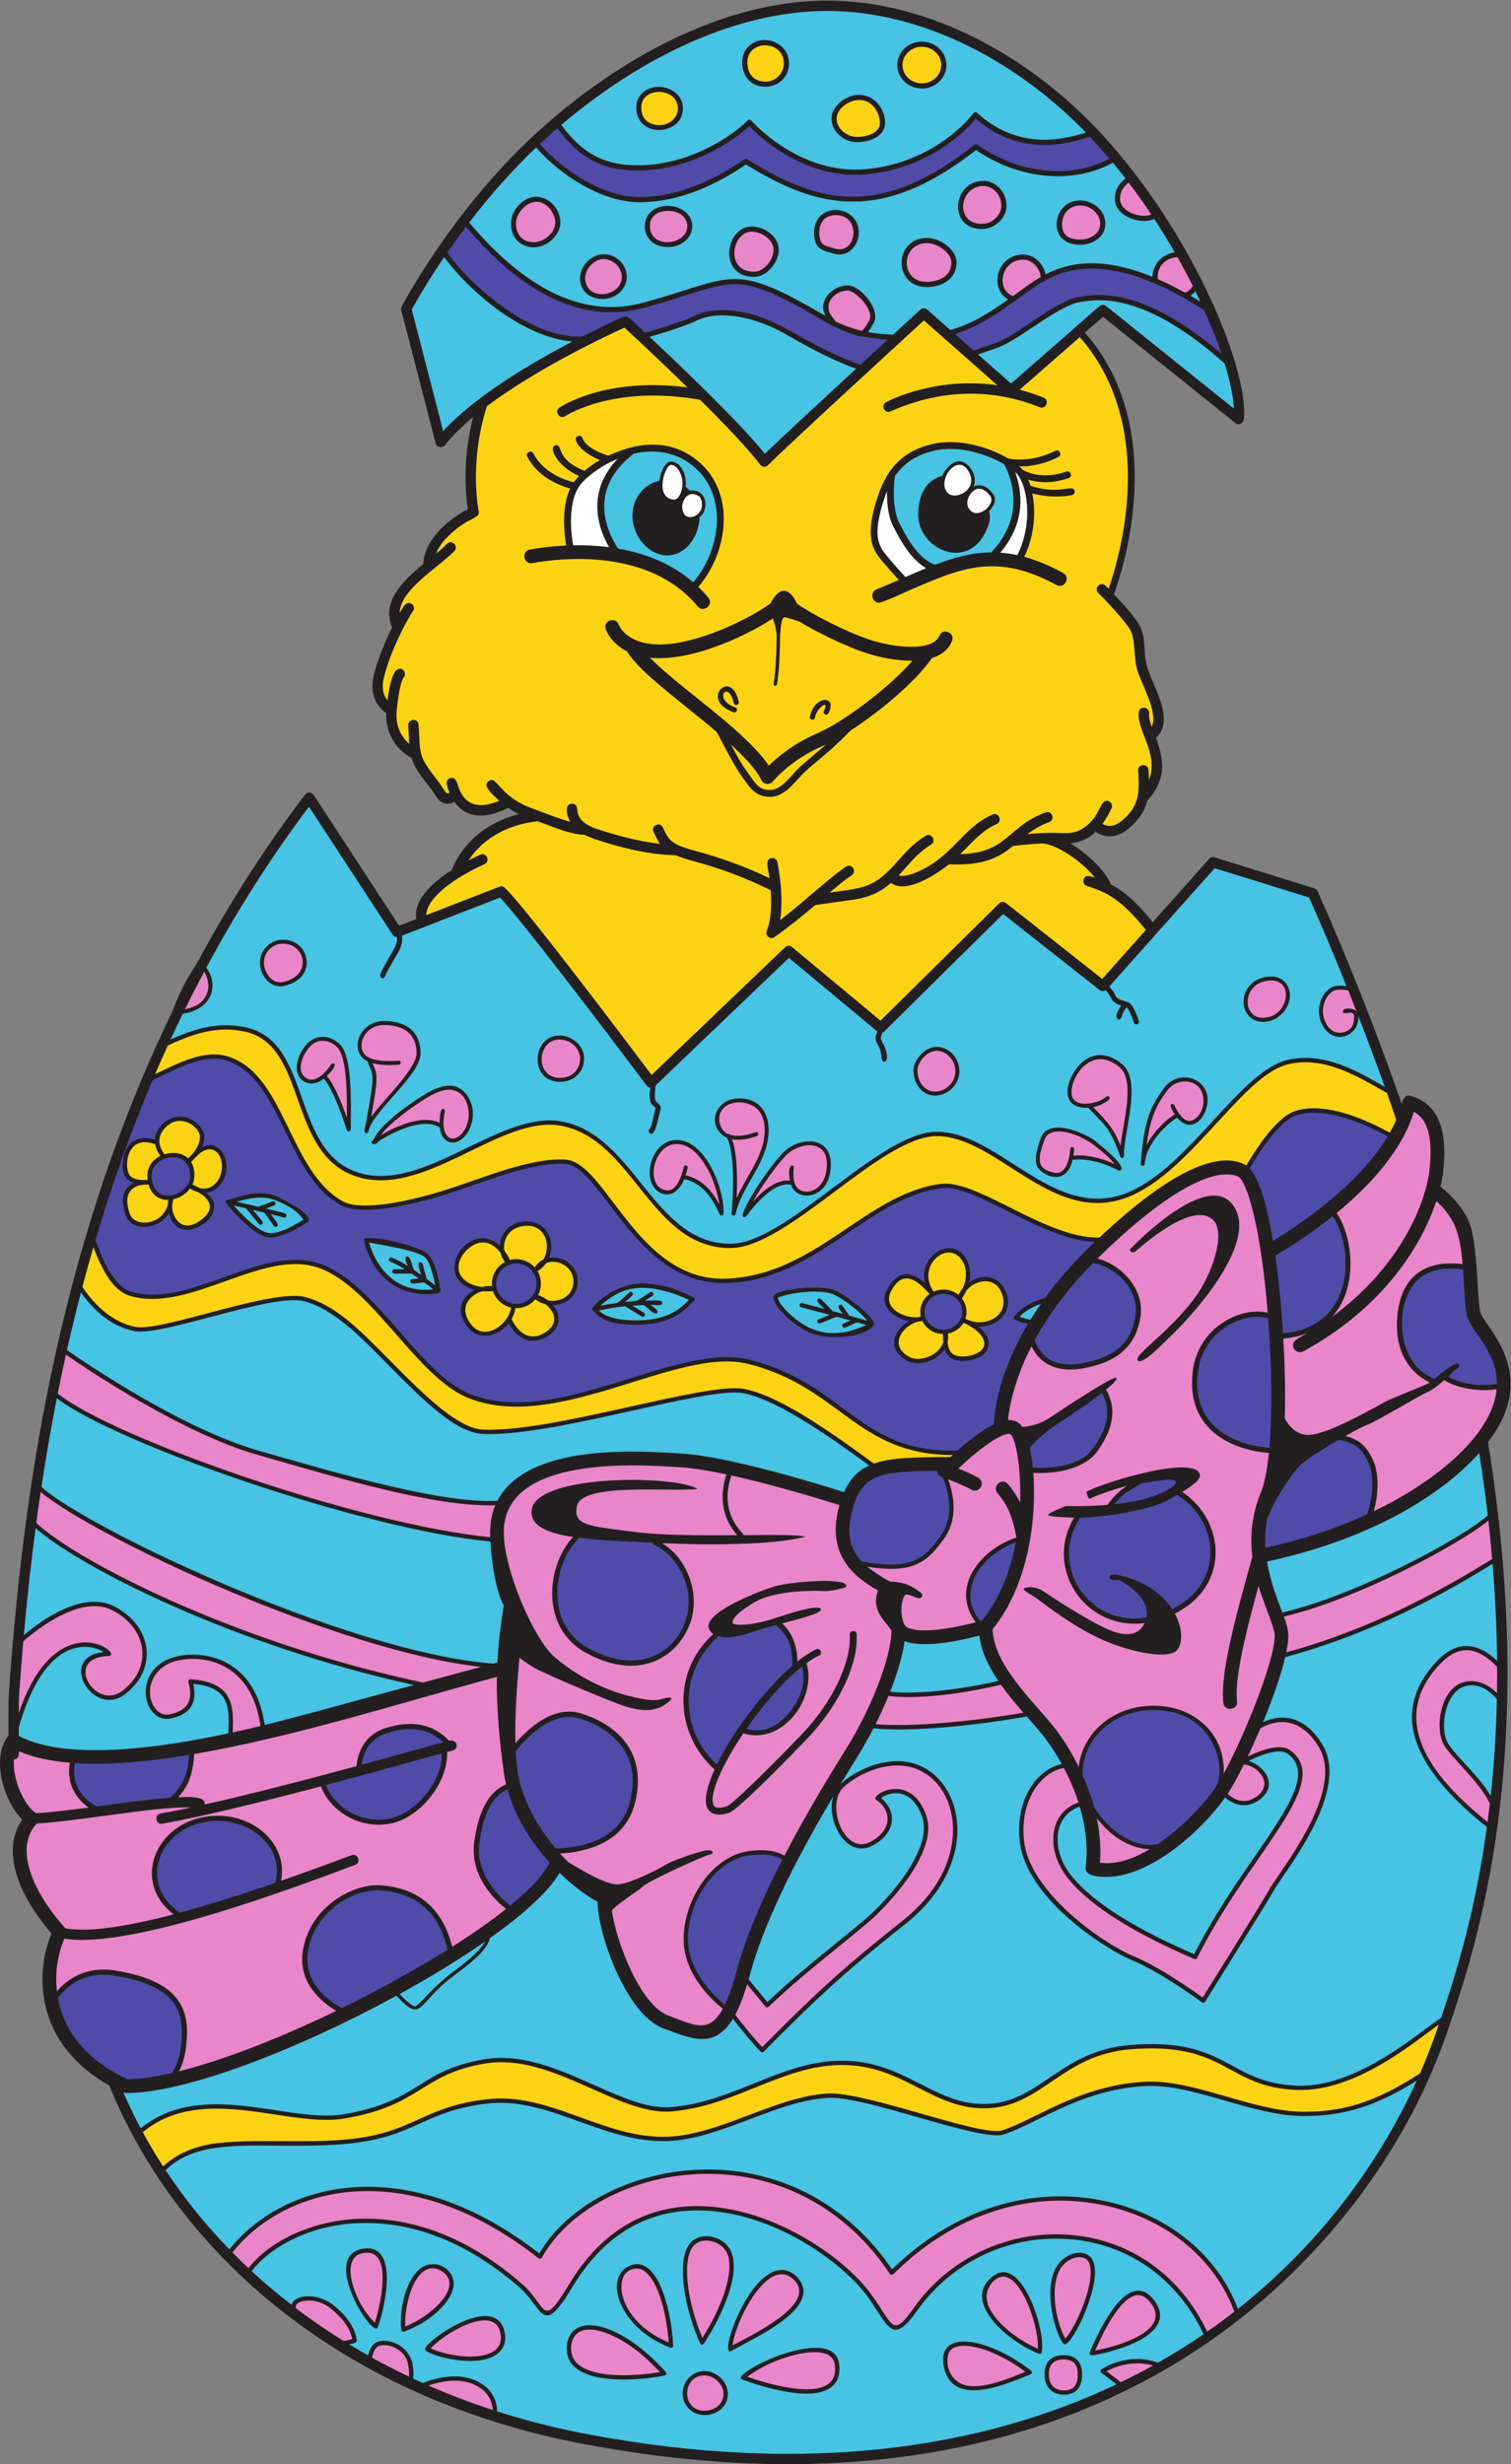
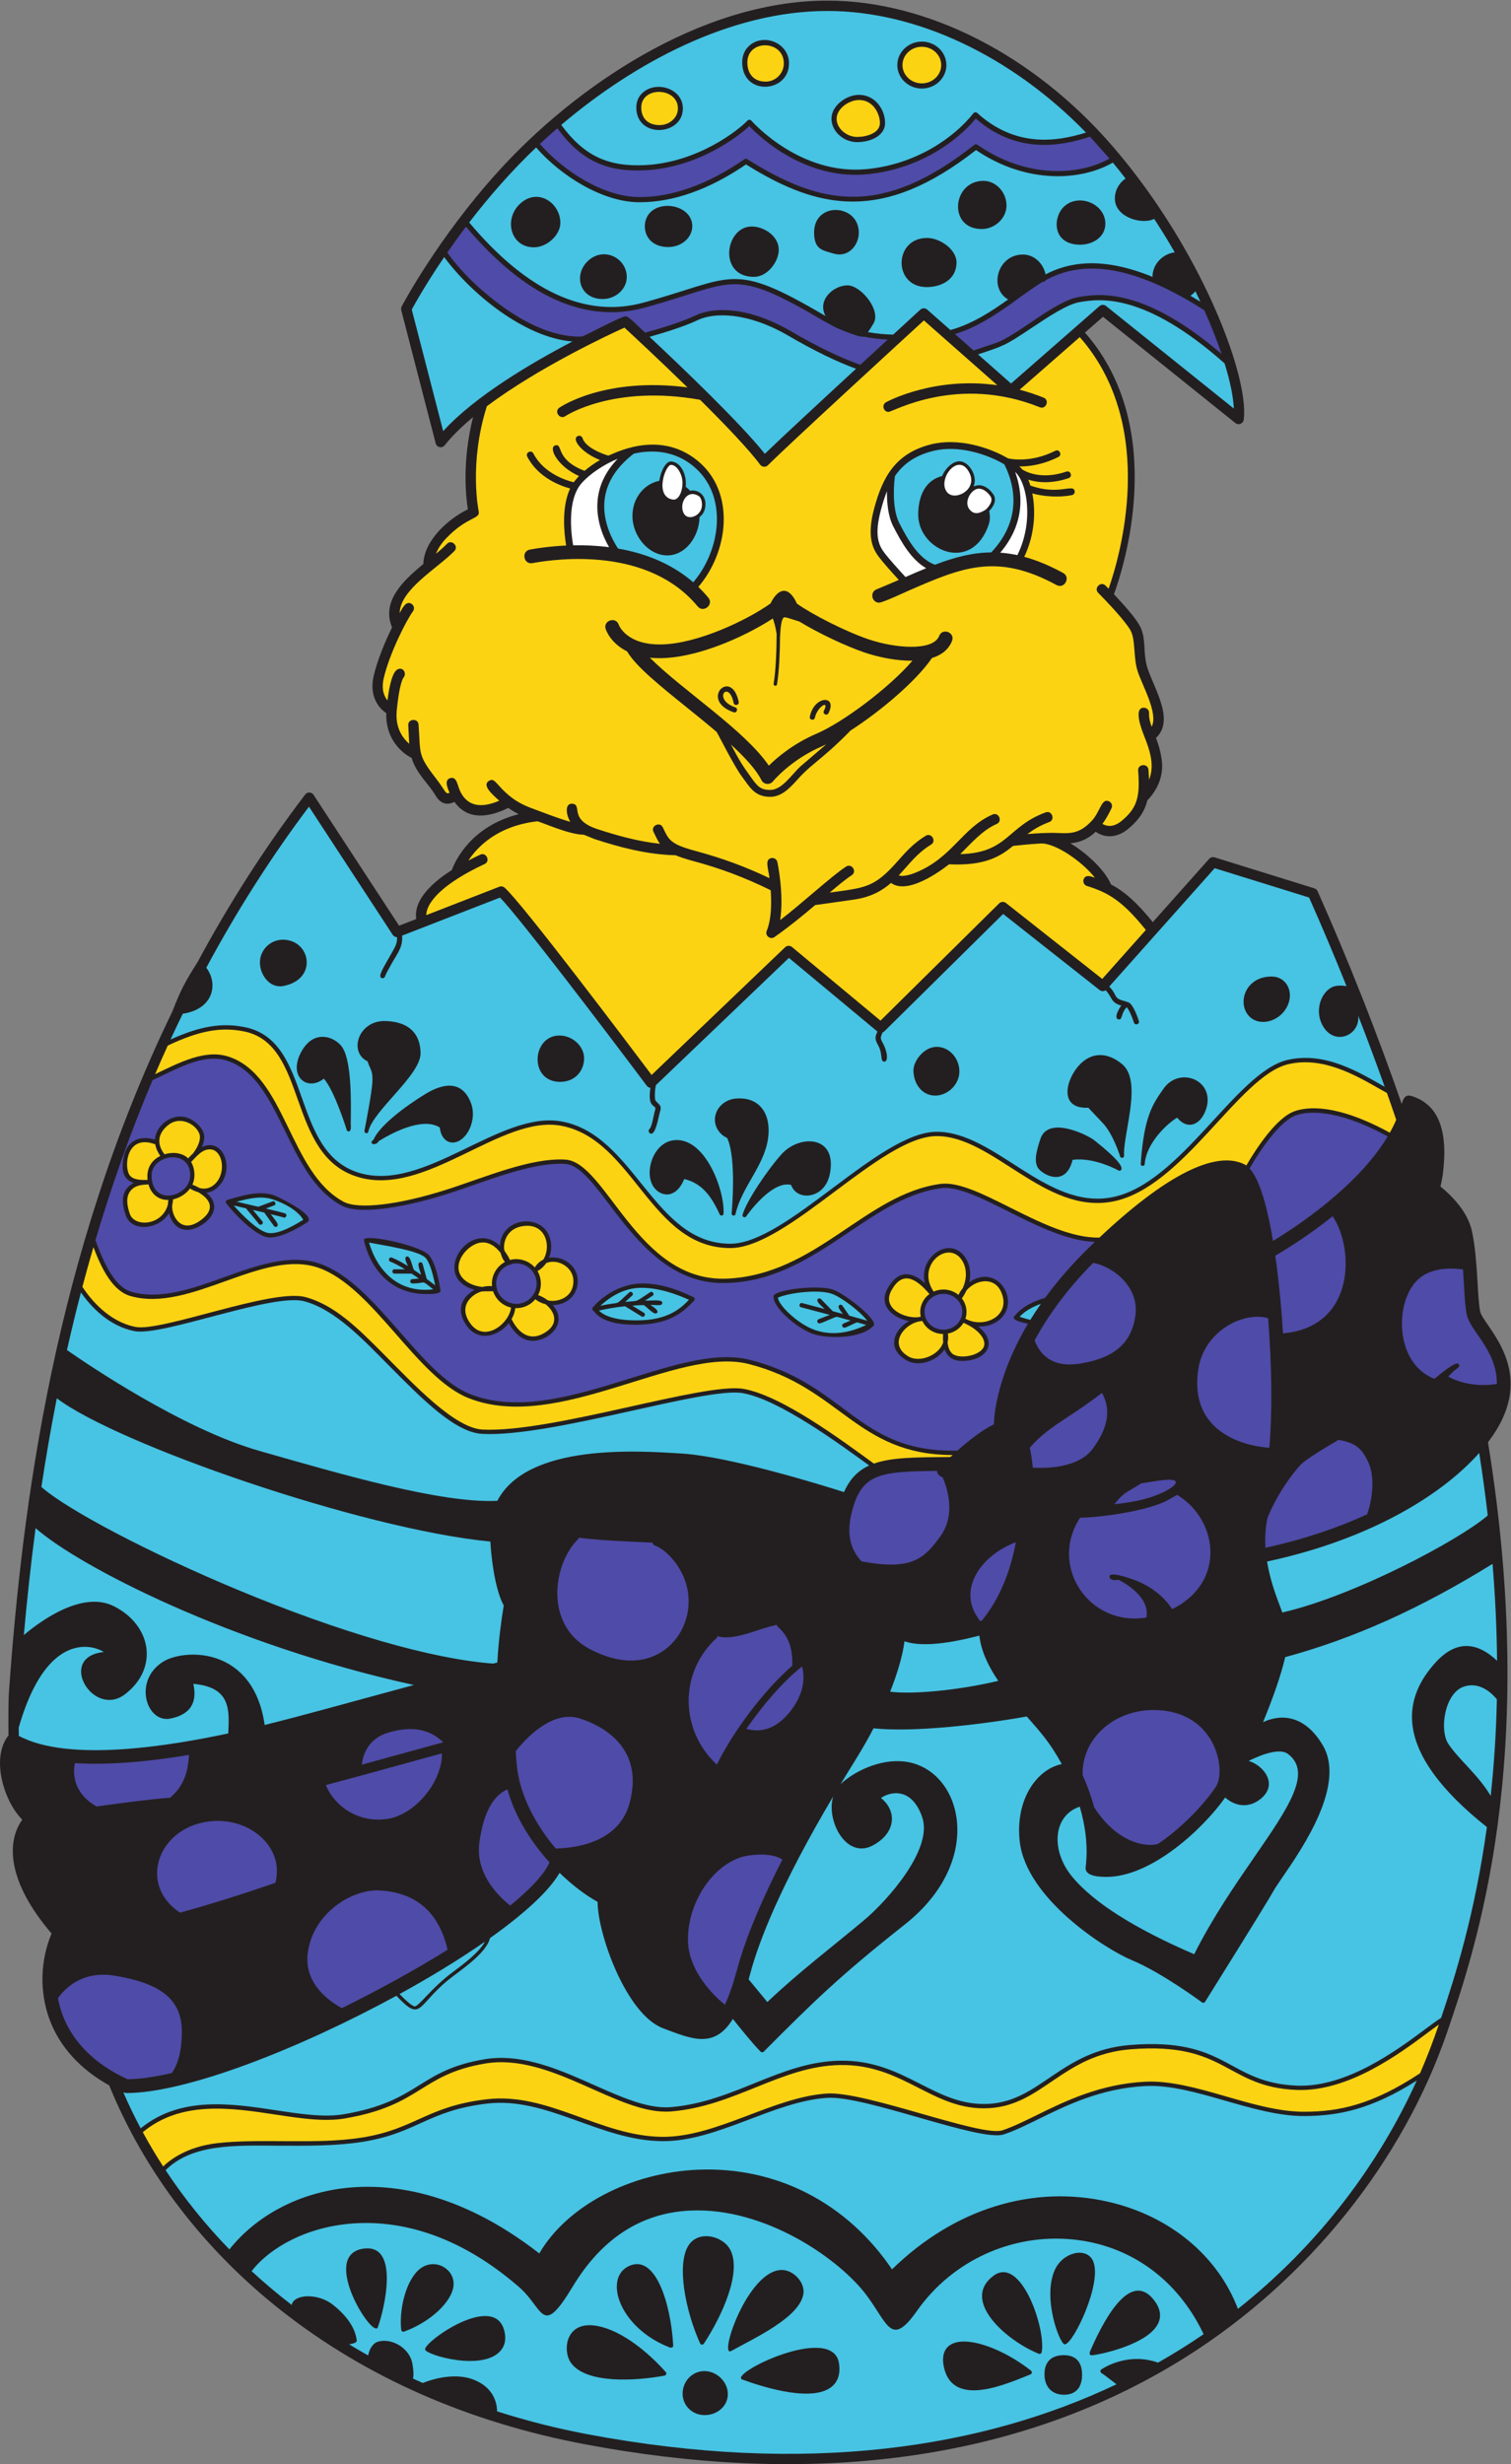
<svg xmlns="http://www.w3.org/2000/svg" viewBox="0 0 585.027 953.653" height="953.653" width="585.027" xml:space="preserve" id="svg2" version="1.1">
  <rect x="0" y="0" width="585.027" height="953.653" fill="#808080" stroke="none" />
  <defs id="defs6" />
  <g transform="matrix(1.333,0,0,-1.333,0,953.653)" id="g10">
    <g transform="scale(0.1)" id="g12">
      <path id="path14" style="fill:#231f20;fill-opacity:1;fill-rule:evenodd;stroke:none" d="m 4363.89,3034.74 c 76.96,164.52 -56.62,273.67 -64.6,311.53 -9.03,42.76 -6.12,150.41 -23.96,233.62 -13.1,61.15 -67.82,110.51 -91.41,129.39 3.79,16.04 6.41,30.91 7.9,44.14 13.93,124.09 -16.4,195.7 -92.73,218.94 -19.35,5.88 -24.71,-12.16 -27.65,-23.42 -70.77,204.05 -156.78,421.6 -244.48,617.89 -1.75,3.94 -5.11,6.93 -9.25,8.21 l -289.99,90.01 c -5.6,1.71 -11.72,0.03 -15.64,-4.35 L 3348.4,4476.95 c -47.54,58.61 -83.02,89.29 -121.48,109.4 -15.78,38.57 -66.31,88.38 -118.12,119.52 23.88,2.12 49.06,9.87 73.59,33.48 29.03,-19.97 64.03,-17.23 95.53,9.18 31.22,26.18 47.38,51.67 54.68,82.1 12.61,12.5 50.1,55.43 41.78,117.08 -3.44,25.73 -10,46.16 -16.71,64.07 54.97,51.66 -4.93,142.01 -24.61,202.34 -14.79,45.22 -1.94,84.69 -22.82,123.68 -12.77,23.86 -49.68,64.68 -74.73,91.11 23.41,63.28 162.93,478.32 -84.22,759.71 l 52.41,45.86 384.48,-308.51 c 9.09,-7.29 22.7,-1.85 24.25,9.68 9.67,71.32 -32.37,224.04 -118.62,397.61 -66.13,133.15 -155.23,272.22 -261.24,395.18 -228.91,265.46 -538.92,423.93 -829.3,423.93 -372.7,0.01 -737.39,-255.18 -954.42,-493.99 -178.39,-196.28 -281.19,-392.12 -282.21,-394.08 -1.71,-3.27 -2.14,-7.09 -1.21,-10.68 l 100,-386.66 c 3.09,-11.97 18.6,-15.25 26.27,-5.56 21.77,27.46 50.15,54.92 82.32,81.71 -32.43,-128.28 -20.7,-232.93 -15.1,-267.64 -55.72,-27.2 -127.42,-89.47 -129.28,-158.84 -61.3,-50.14 -121.94,-109.49 -90.84,-183.91 -20.89,-42.52 -43.21,-96.51 -53.47,-141.15 -13.4,-58.3 14.3,-93.26 36.68,-107.81 -2.65,-72.95 43,-114.9 73.7,-130.07 12.4,-44.35 49.59,-75.17 69.62,-109.43 13.62,-23.28 32.62,-29.27 54.65,-18.12 38.94,-55.33 101.38,-44.6 156.41,-17.61 9.47,-6.7 19.68,-12.93 30.33,-18.13 -139.49,-35.32 -185.01,-136.77 -194.36,-162.13 -1.92,-2.37 -115.9,-66.69 -103.23,-142.27 l -49.95,-19.4 -248.344,379.82 c -5.645,8.64 -18.184,9.17 -24.488,0.87 -120.035,-157.66 -223.035,-320.28 -311.664,-484.98 -38.93,-61.72 -49.879,-82.89 -74.329,-145.3 C 157.008,3509.16 63.934,2777.79 26.012,2241.79 c -1.871,-26.36 -1.73,-83.38 -1.438,-126.66 -0.922,-0.87 -1.781,-1.83 -2.547,-2.88 -48.602,-66.94 -8.863,-190.38 42.691,-241.06 -46.047,-64.21 -44.602,-179.19 85.086,-330.63 -32.969,-77.88 -35.367,-170.05 -5.996,-249.24 29.339,-79.14 88.91,-144.7 173.398,-191.6 C 419.281,849.012 591.734,623.16 816.898,445.961 1063.16,252.172 1360.45,121.441 1700.5,57.41 2302.97,-56.051 2925.96,-16.32 3446.88,312.59 c 352.13,222.351 628.06,566.16 757.05,943.28 80.51,235.47 268.46,785.56 118.05,1710.92 17.54,23.12 31.6,45.93 41.91,67.95 v 0 0" />
      <path id="path16" style="fill:#ffffff;fill-opacity:1;fill-rule:evenodd;stroke:none" d="m 1736.09,5704.82 c 4.75,42.89 24.28,82.22 58.09,117.41 -40,-16.38 -80.9,-43.79 -104.66,-70.65 -42.02,-47.49 -31.41,-141.89 -24.84,-180.56 32.18,0.62 67.65,-0.71 104.42,-5.48 -17.77,30.73 -39.42,81.52 -33.01,139.27 v 0.01 z m 1212.45,79.16 c 20.4,-55.6 32.43,-145.26 -43.23,-234.42 16.16,-1.13 32.68,-3.42 49.73,-7.11 47.7,96.29 29.26,208.96 -6.5,241.53 v 0 z m -918.02,-70.71 c -36.99,24.55 -60.82,-26.17 -42.81,-52.09 12.49,-17.97 45.52,-5.44 50.45,19.8 2.88,14.71 -2.6,28.95 -7.64,32.29 v 0 z m -48.33,43.32 c -1.68,22.95 -16.46,47.89 -33.15,47.89 -16.57,0 -49,-91.87 5.06,-100.71 19.47,-3.19 29.76,29.95 28.09,52.82 v 0 z m 860.94,-21.12 c -21.16,0 -45.59,-38.15 -26.83,-60.69 14.7,-17.68 31.61,-9.51 46.65,-0.36 -0.03,0 25.35,22.07 13.91,38.89 -9.28,13.67 -22.2,22.16 -33.73,22.16 v 0 z m -26.27,43.43 c -31.02,68.51 -96.6,-16.8 -65.91,-53.92 22.03,-26.65 87.4,6.42 65.91,53.92 v 0 z m -222.48,-152.74 c -15.44,30.16 -18.58,70.45 -18.14,101.85 -6.86,-17.04 -12.22,-34.75 -17.07,-52.45 -21.04,-76.72 -6.06,-105.44 9.61,-126.35 12.93,-17.23 44,-51.54 61.22,-70.27 20.67,9 40.63,17.6 60.14,25.56 -42.91,24.72 -71.68,74.58 -95.76,121.66 v 0 0" />
      <path id="path18" style="fill:#47c3e3;fill-opacity:1;fill-rule:evenodd;stroke:none" d="m 2047.98,5679.06 c -1.42,-7.27 -5.48,-18.11 -16.09,-26.24 -1.57,-57.69 -41.05,-111.15 -93.84,-111.15 -53.87,0.01 -101.07,55.64 -101.07,114.67 0,51.72 33.54,92.69 78.09,102.02 3.64,27.15 18.69,57.58 34.95,56.08 29.43,-2.72 45.3,-41.18 41.69,-73.52 4.56,-3.48 8.85,-7.34 12.76,-11.6 23.23,5.1 50.63,-13.82 43.51,-50.26 v 0 z m 825.15,-8.67 c 2.93,-13.22 2.97,-26.34 -1.11,-38.43 -48.81,-144.92 -205,-75.83 -205,28.03 0,42.18 13.22,97.96 69.63,112.1 6.57,18.33 31.62,47.62 55.84,42.25 24.55,-5.44 46.89,-42.66 35.9,-70.78 0.47,-0.44 0.93,-0.87 1.38,-1.32 19.98,9.25 41.64,-3.11 55.36,-23.3 13.02,-19.19 -3.74,-40.06 -12,-48.55 v 0 z m 43.77,135.89 c -49.38,28.79 -132.58,57.2 -207.46,38.48 -54.45,-13.62 -87.75,-40.24 -110.06,-72.84 -1.74,-13.11 -10.78,-90.57 12.81,-136.66 25.55,-49.95 56.45,-103.34 103.42,-120.7 55.1,21.05 107.48,35.38 163.54,35.82 98.23,103.99 61.2,210.73 37.75,255.9 v 0 z m -903.69,-4.98 c -53.07,43.27 -115.39,48.64 -172.29,35.82 -50.76,-39.02 -79.38,-84.27 -84.95,-134.51 -6.87,-62.01 22.95,-116.5 39.28,-141.09 74.93,-13.04 153.09,-41.55 218.29,-97.9 80.62,94.15 102.42,253.87 -0.33,337.67 v 0.01 0" />
      <path id="path20" style="fill:#fcd313;fill-opacity:1;fill-rule:evenodd;stroke:none" d="m 4124.62,1134.81 c -139.28,-91.69 -235.63,-111.66 -337.49,-111.66 -148.24,0 -318.28,94.46 -460.84,87.15 -131.28,-6.72 -232.71,-56.53 -314.2,-96.57 -35.6,-17.488 -69.2,-33.988 -100.14,-44.421 C 2850.16,948.5 2514.21,1083.28 2402.17,1076.02 2245.01,1065.83 2081.58,948.93 1923.34,950.309 1743.2,951.852 1593.4,1080.47 1413.45,1059.31 1238.22,1038.72 1206.76,972.332 1049.08,947.84 916.738,927.281 756.09,946.43 630.895,931.949 542.969,921.75 493.672,883.52 473.945,864.289 c -21.011,32.441 -40.761,65.602 -59.179,99.5 111.672,92.501 256.23,70.681 384.394,51.291 73.379,-11.11 142.695,-21.6 201.84,-11.52 224.87,38.32 217.71,127.3 408,159.53 192.67,32.63 386.91,-151.58 540.13,-139.12 186.67,15.22 319.35,131.79 490.92,134.83 185.99,3.27 269.29,-134.27 432.28,-125.31 156.35,8.58 213.54,154.97 411.46,170.96 279.64,22.6 276.38,-109.97 482.99,-118.04 149.31,-5.68 298.82,105.63 379.28,165.59 12.5,9.32 23.7,17.64 33.13,24.24 -16.26,-47.59 -33.9,-94.13 -54.57,-141.43 v 0 z M 2489.34,6756.56 c 26.7,0 66.43,10.75 66.43,40.4 0,26.97 -19.3,66.86 -60.73,66.86 -29.28,0 -65.01,-25.08 -65.01,-54.34 0,-30.28 31.31,-52.92 59.31,-52.92 z m 188.22,155.58 c 31.02,0 56.25,23.82 56.25,53.12 0,29.28 -25.23,53.12 -56.25,53.12 -31.03,0.01 -56.25,-23.84 -56.25,-53.12 0,-29.3 25.22,-53.13 56.25,-53.13 v 0.01 z m -453.82,5.07 c 29.19,0 52.92,23.73 52.92,52.92 0,69.1 -108.28,70.93 -105.85,0.26 1.13,-33.3 20.93,-53.18 52.93,-53.18 v 0 z M 4036.82,3865.58 c -154.41,84.61 -239.41,75.68 -276.91,62.28 -53.38,-19.05 -112.23,-110.14 -139.92,-157.54 -1.74,1.22 -3.48,2.39 -5.26,3.28 -83.94,41.96 -229.24,-31.54 -421.41,-212.54 -81.52,-1.75 -176.09,45.5 -260.35,87.75 -77.09,38.65 -149.9,75.13 -201.46,68.11 -219.03,-29.9 -360.59,-264.66 -621.46,-275.04 -258.82,-10.31 -348.9,338.83 -468.12,345.63 -101.83,5.8 -233.26,-51.64 -344.3,-87.07 -139.22,-44.43 -256.81,-58.32 -299.544,-35.37 -158.793,85.3 -167.988,367.11 -334.109,421.33 -68.098,22.23 -142.09,-16.82 -213.434,-50.85 11.875,27.68 24.105,55.34 36.703,82.98 91.289,43.28 154.586,54.83 222.067,41.03 187,-38.21 121.898,-357.82 328.597,-422 198.51,-61.64 416.86,180.79 591.93,148.22 210.64,-39.21 258.98,-355.11 491.31,-355.11 167.33,0.02 437.06,325.06 599.62,325.06 164.39,0 313.65,-227.86 511.31,-189.95 204.64,39.25 366.5,365.64 510.29,398.83 98.71,22.76 192.42,-30.6 260.88,-69.59 8.81,-5 17.23,-9.78 25.17,-14.1 9.28,-26.19 18.25,-52.16 27.03,-77.91 -5.47,-12.64 -11.7,-25.13 -18.63,-37.43 v 0 z M 271.328,3533.36 c 24.731,-65.08 56.488,-127.46 107.738,-142.01 174.813,-49.6 383.786,139.58 547.122,81.67 157.922,-55.99 283.792,-318.4 435.342,-378.19 259.39,-102.29 605.54,151.9 812.7,99.34 267.45,-67.86 313.14,-263.68 592.73,-264.38 -6.28,-5.87 -5.34,-5.8 -13.65,-5.85 -95.14,-0.6 -164.56,-1.06 -215.02,-19 -89.92,65.11 -266.61,197.41 -378.93,216.94 -113.38,19.72 -554.5,-127.67 -756.98,-118.25 -81.35,3.79 -197.87,128.46 -289.04,220.17 -72.73,73.08 -141.41,142.14 -226.793,164.64 -97.074,25.59 -417.172,-101.96 -493.699,-86.57 -76.813,15.35 -129.004,79.04 -153.567,116.15 10.117,38.28 20.817,76.74 32.047,115.34 v 0 z m 2587.132,-99.12 c -19.38,-1.2 -37.97,-11.33 -51.05,-26.25 -3.5,-7.66 -8.07,-15.47 -13.62,-23.37 12.83,-16.25 17.14,-39.13 10.27,-59.09 55.9,-30.43 135.01,9.69 103.53,78.4 -12.93,28.22 -36.4,31.1 -49.13,30.31 v 0 z m -119.23,-153.08 c -26.86,0.35 -49.92,15.87 -60.38,38.03 -2.95,-0.76 -6.14,-1.25 -9.46,-1.62 -44.88,-8.59 -90.38,-67.72 -29.68,-102.25 20.63,-11.75 54.08,-6.76 77.79,11.57 7.48,5.79 17.66,15.87 22.05,30.17 -0.72,7.9 -0.67,16.04 -0.32,24.1 v 0 z m 13.96,1.19 c 1.43,-8.72 1.13,-17.27 -0.89,-25.47 1.44,-13.28 5.22,-25.5 13.97,-32.95 20.84,-17.77 90.19,-5.09 92.79,26.89 1.47,17.87 -16.81,43.87 -60.52,62.89 -9.53,-15.98 -25.93,-27.68 -45.35,-31.36 v 0 z m -13.02,127.96 c 16.75,0 32.06,-5.93 43.84,-15.68 3.22,7.05 7.41,13.56 12.38,19.55 14.76,33.06 9.73,62.26 -2.01,80.61 -40.02,62.44 -134.85,-14.42 -82.53,-90.55 8.62,3.86 18.19,6.07 28.32,6.07 v 0 z m -72.61,-80.28 c 2.29,0.59 4.61,1.13 6.94,1.58 -5.78,24.93 5.02,50.97 25.21,65.62 -42.42,49.55 -79.92,66.49 -110.92,9.65 -27.69,-50.76 37.99,-81.34 78.77,-76.85 v 0 z m -1045.94,158.79 c -10.54,2.86 -23.28,3.05 -34.96,-1.64 -6.16,-9.12 -14.33,-17.1 -24.8,-22.98 -0.15,-0.3 -0.29,-0.6 -0.44,-0.9 12.12,-20.67 12.78,-47.97 1.49,-69.2 9.26,-3.09 18.84,-8.18 27.57,-14.79 12.64,-5.64 68.95,-2.8 74.7,48.36 3.68,32.83 -20,54.71 -43.56,61.15 v 0 z M 575.422,3693.11 c -7.734,2.07 -15.598,5.53 -23.484,10.42 -11.825,-15.97 -30.219,-27.39 -49.184,-31.51 -0.43,-5.98 -1.277,-11.6 -2.559,-16.84 -3.109,-26.87 23.985,-88.94 85.098,-41.99 39.742,30.51 26.77,58.65 -9.871,79.92 v 0 z m -71.965,113.69 c 17.949,0 32.629,-5.63 43.18,-15.76 3.375,3.93 8.347,9.34 14.472,14.93 14.789,19.46 22.614,40.64 18.653,54.24 -8.321,28.57 -54.301,54.98 -88.996,29.23 -35.067,-26.05 -34.637,-59.27 -12.907,-86.54 8.274,2.54 16.961,3.9 25.598,3.9 v 0 z m -72.152,-91.31 c -19.004,-1.14 -39.102,-1.54 -53.063,-19.78 -11.137,-14.55 -11.465,-36.88 -0.972,-66.36 6.386,-17.96 28.328,-27.81 53.296,-23.93 22.598,3.5 48.731,19.27 57.2,51.94 0.066,4.35 0.472,8.68 1.175,12.99 -28.39,-0.49 -49.64,16.6 -57.636,45.14 v 0 z m -2.61,12.96 c -3.886,31.19 9.332,56.25 37.028,69.68 -5.121,7.06 -12.239,19.08 -14.746,33.77 -86.137,31.79 -91.399,-70.05 -73.622,-90.75 10.997,-12.81 30.743,-13.09 51.34,-12.7 v 0 z m 182.793,88.75 c -25.148,1.71 -43.351,-24.14 -56.414,-36.57 10.817,-17.45 13.383,-45.69 3.735,-65.77 5.961,-2.29 13.449,-5.68 21.187,-10.06 16.027,-3.86 30.883,-0.34 43.231,10.9 35.25,32.1 24.253,99.04 -11.739,101.5 v 0 z M 1429.07,3420 c -3.02,29.38 12.83,57.23 37.59,70.37 -5.82,6.59 -10.08,15.67 -12.43,25.98 -15.71,20.48 -34.08,31.42 -53.67,30.59 -40.49,-1.41 -90.66,-61.2 -58.6,-101.34 12.22,-15.31 34.01,-25.1 58.88,-27.88 9.9,2.43 19.64,3.31 28.23,2.28 v 0 z m 3.15,-14.67 -30.37,-0.39 c -17.64,-1.54 -77.98,-35.28 -35.38,-93.64 41.83,-57.33 113.61,1.3 117.79,46.63 -24.55,5.54 -44.32,23.76 -52.04,47.4 v 0 z m 152.23,-37.52 c -11.41,2.74 -21.76,7.62 -29.48,14.34 -13.78,-16.72 -35.13,-26.96 -58.25,-25.85 -1.08,-10.77 -4.92,-21.67 -10.85,-31.86 19.45,-39.85 54.81,-69.59 102.52,-35.5 33.72,24.09 23.93,56.64 -3.94,78.87 v 0 z m -103.08,128.32 c 26.08,7.04 54.76,-2.14 72.01,-21.73 6.41,10.24 14.93,17.98 24.92,22.89 10.14,16.95 12.43,37.94 8.04,55.33 -7.36,29.18 -30.28,45.05 -61.29,42.47 -61.18,-5.1 -64.61,-60.89 -59.3,-73.09 5.34,-7.19 10.59,-15.74 15.62,-25.87 v 0 z m 434.46,3294.84 c 29.36,0 53.23,21.69 53.23,48.36 0,62.56 -108.9,65.43 -106.47,0.27 1.15,-30.45 21.04,-48.63 53.24,-48.63 v 0 0" />
-       <path id="path22" style="fill:#fcd313;fill-opacity:1;fill-rule:evenodd;stroke:none" d="m 3113.58,5716.74 c -38.26,-7.74 -85.22,-3.72 -115.18,4.93 10.02,-50.72 7.83,-118.76 -23.39,-184.11 34.93,-9.51 72.14,-24.63 112.82,-46.79 23.07,-12.54 3.91,-47.65 -19.13,-35.13 -174.07,94.78 -275.77,50.55 -429.73,-16.4 -11.68,-5.08 -75.08,-34.79 -85.69,-34.79 -20.91,0 -27.67,30.28 -7.6,38.52 22.7,9.3 44.11,18.52 64.91,27.54 -17.93,19.59 -45.37,50.11 -57.82,66.7 -19.88,26.51 -35.2,62.27 -12.9,143.64 24.28,88.46 61.02,157.39 164.74,183.32 78,19.49 167.95,-8.28 223.17,-40.73 7.93,-1.87 66.6,-13.84 137.64,22.03 11.5,5.84 20.55,-12.03 9.02,-17.85 -45.35,-22.9 -85.77,-27.96 -113.69,-27.71 3.4,-3.06 6.44,-6.07 8.98,-8.98 5.77,-3.82 52.04,-31.84 127.82,-5.94 12.18,4.19 18.67,-14.75 6.46,-18.93 -41.16,-14.07 -81.6,-15.79 -117.23,-4.5 2.17,-5.28 4.19,-10.96 6.02,-17.07 83.01,-29.77 124.05,6.52 128.62,-15.96 1.09,-5.42 -2.43,-10.7 -7.84,-11.79 v 0 z m -348.37,-423.37 c -10.24,-25.94 -31.59,-41.35 -58.28,-49.59 -45.73,-66.99 -148.67,-154 -236.55,-210.63 -42.66,-43.93 -75.49,-71.19 -100.61,-92.02 -21.09,-17.5 -34.35,-28.98 -51.98,-48.57 -21.84,-24.31 -46.61,-51.85 -80.77,-51.85 -45.99,0.01 -59.91,29.49 -82.99,60.25 -21.93,29.24 -69.59,124.48 -72.53,128.18 -28.54,24.29 -58.65,48.59 -87.53,71.87 -78.66,63.39 -147.02,118.54 -172.52,161.91 -48.72,24.33 -61.51,62.76 -62.25,65.14 -7.76,24.83 29.74,37.01 38.1,12.18 1.49,-4.41 24.92,-58.52 122.68,-57.07 105.16,1.4 249.46,70.19 317.9,118.81 23.98,48.53 54.34,49.86 76.88,-0.4 46.9,-32.94 141.65,-80.91 208.31,-103.6 74.28,-25.29 186.81,-35.86 204.94,10.08 9.62,24.4 46.82,9.71 37.2,-14.69 v 0 z m -1218.8,225.88 c -25.81,-4.72 -33.04,34.59 -7.25,39.33 22.44,4.14 59.77,9.71 105.27,11.76 -6.04,36.18 -13.89,110.99 11.5,165.6 -27.95,7.59 -93.19,31.26 -124.55,92.73 -5.87,11.49 11.94,20.57 17.81,9.09 29.7,-58.21 96.38,-78.7 117.01,-83.78 l 15.35,18.31 c -63.05,27.88 -90.82,84.31 -67.8,89.09 22.2,4.59 -1.94,-40.95 84.06,-74.16 12.83,10.82 27.97,21.54 44.85,31.4 -55.78,21.89 -84.62,63.13 -63.26,69.95 5.26,1.69 10.89,-1.22 12.57,-6.48 8.4,-26.32 53.88,-44.61 74.62,-50.69 8.68,0.72 142.94,80.25 259.26,-14.61 111.56,-90.98 90.73,-263.89 2.49,-366.63 10.08,-9.7 19.82,-20.07 29.1,-31.28 16.72,-20.2 -14.49,-45.22 -30.82,-25.5 -142.81,172.57 -403.65,139.97 -480.21,125.87 v 0 z m 1777.3,-502.89 c -5.24,13.27 -34.33,84.64 -0.47,83.08 8.27,-0.38 14.68,-7.4 14.29,-15.68 -0.63,-13.32 2.64,-25.7 7.59,-39.41 19.8,38.6 -26.84,118.34 -40.58,160.46 -13.44,41.11 -5.51,90.37 -20.73,118.81 -14.51,27.1 -72.77,88.1 -93.98,109.32 -13.7,13.69 7.54,34.93 21.21,21.21 0.62,-0.62 3.95,-3.96 9.02,-9.16 29.72,84.34 146.39,468.4 -83.82,730.46 l -174.59,-152.74 c 22.75,-5.98 46.05,-13.56 69.73,-23.09 17.96,-7.22 6.75,-35.05 -11.19,-27.82 -238.65,95.96 -427.4,-13.59 -439.4,-13.59 -14.82,0 -20.74,20.8 -7.17,28.18 6.9,3.76 141.48,75.06 323.24,49.38 l -213.38,188.11 c -61.74,-56.57 -391.28,-358.8 -452.93,-420.45 -6.39,-6.39 -17.25,-5.6 -22.65,1.67 -33.52,45.13 -102.78,117.35 -174.46,188.35 -252.24,44.81 -390.31,-46.68 -391.68,-47.61 -15.5,-10.58 -33.31,13.5 -16.99,24.71 5.66,3.91 133.67,89.57 372.04,58.89 -81.86,79.83 -159.5,151.8 -183.08,173.55 -44.78,-20.27 -248.78,-115.21 -399.57,-228.2 -52.74,-165.89 -24.02,-303.69 -23.71,-305.07 5.02,-23.32 -32.58,-14.28 -93.88,-77.76 -16.05,-16.63 -25.13,-32.45 -30.32,-45.63 11.19,9.27 21.97,18.66 32.15,29.05 13.56,13.82 34.97,-7.18 21.42,-21 -49.96,-50.96 -157.45,-111.5 -158.91,-179.91 7.84,13.54 18.81,38.27 35.54,25.74 6.63,-4.97 7.97,-14.37 3,-21 -17.71,-23.6 -68.14,-121.51 -84.88,-194.36 -7.44,-32.35 1.18,-52.48 10.89,-64.3 6.65,52.72 16.33,82.97 28.87,89.94 16.17,8.99 28.78,-11.27 17.17,-24.41 -1.77,-2.61 -12.05,-20.62 -19.12,-95.12 -4.73,-49.82 17.24,-79.82 36.21,-96.2 l -2.77,53.61 c -1.42,19.31 28.51,21.46 29.92,2.19 6.33,-86.42 -3.45,-86.66 50.72,-156.58 28.58,-36.88 27.14,-47.26 39.27,-41.44 -4.73,11.48 -17.3,37.36 2.43,42.66 19.65,5.28 20.05,-22.48 29.95,-41.42 24.24,-46.3 68.54,-42.97 112.07,-24.34 -21.37,19.05 -51.39,45.46 -29.34,58.05 17.8,10.15 21.1,-15.36 66.06,-49.48 27.77,-21.07 53.4,-28.77 85.98,-41.02 26.57,-9.99 57.22,-21.49 83.57,-28.84 -14.7,25.38 -14.48,55.47 7.22,52.42 28.62,-4.02 -12.69,-46.12 72.6,-73.93 53.49,-17.44 115.23,-35.13 180.57,-42.31 -7.04,9.87 -12.74,22.87 -18.64,34.68 -8.64,17.31 18.17,30.73 26.84,13.41 11.91,-23.8 15.52,-38.62 46.95,-52.87 11.62,-5.11 27.09,-10.25 48.53,-16.02 77,-20.74 144.25,-45.47 214.57,-78.95 -3.77,29.67 -14.49,54.22 5.09,58.3 8.14,1.7 16.06,-3.48 17.77,-11.56 0.97,-4.55 19.64,-94.57 8.1,-168.48 59.82,45.34 149.24,127.95 191.56,155.45 16.23,10.55 32.58,-14.61 16.35,-25.16 -17.84,-11.59 -39.43,-29.47 -64.03,-50.48 103.65,14.56 128.84,13.38 197.56,91.44 22.42,25.49 45.64,51.84 81.32,73.6 16.5,10.05 32.16,-15.53 15.61,-25.63 -41.7,-25.39 -63.72,-57.29 -93.94,-89.49 8.06,-2.54 23.53,-2.44 50.4,8.67 106.33,44 134.07,129.6 222.21,168.2 17.72,7.78 29.77,-19.68 12.05,-27.47 -42.25,-18.53 -72.94,-55 -106.06,-87.57 138.71,3.29 135.53,80.02 248.21,121.23 18.14,6.64 28.51,-21.5 10.32,-28.17 -26.57,-9.73 -46.27,-21.94 -63.38,-34.86 27.42,2.35 61.17,4.3 87.61,3.17 37.99,-1.62 64.05,-2.25 99.01,35.04 25.53,27.2 28.16,67.3 50.49,56.8 7.49,-3.53 10.69,-12.46 7.18,-19.96 -8.57,-18.16 -17.4,-33.09 -26.41,-45.45 11.34,-6.81 31.21,-11.92 56.52,9.32 43.32,36.34 53.48,67.61 47.2,145.48 -1.55,19.25 28.34,21.78 29.89,2.42 0.82,-10.19 1.41,-19.78 1.67,-28.93 17.78,42.37 1.02,88.73 -13.68,125.87 v 0 z M 1241.13,4513.74 c 8.01,23.95 40.28,72.91 166.55,131.95 17.54,8.22 4.82,35.39 -12.7,27.18 -12.11,-5.64 -23.56,-11.34 -34.51,-17.05 27.35,41.39 85.66,100.45 199.77,113.87 11.22,-1.36 91.73,-38.98 135.55,-38.98 l 31.18,-12.59 c 68.04,-22.19 149.11,-44.99 235.37,-47.02 13.01,-5.48 29.33,-10.88 50.37,-16.54 81.13,-21.85 151.17,-48.24 225.83,-85.01 2.74,-39.13 1.9,-85.42 -11.62,-118.11 -5.72,-13.81 10.72,-26.32 22.51,-17.97 44.91,31.75 84.41,64.25 118.21,92.98 17.29,2.41 83.38,11.61 113.67,16.09 48.66,7.19 80.92,25.72 106.72,48.19 54.07,-39.94 167.67,53.81 168.67,54.14 7.99,-0.36 15.7,-0.59 23.01,-0.59 87.17,0 127.23,24.87 162.83,53.99 11.88,1.36 46.7,5.15 80.06,6.96 40.08,2.67 119.01,-50.37 157.73,-99.35 -10.99,3.75 -28.07,10.8 -33.04,-5.25 -2.46,-7.91 1.97,-16.32 9.88,-18.76 62.25,-19.3 103.04,-43.13 170.98,-127.64 l -126.68,-142.2 -279.59,220.46 c -5.93,4.69 -14.46,4.21 -19.84,-1.1 l -344.64,-340.45 -257.04,213.81 c -5.87,4.87 -14.44,4.57 -19.96,-0.7 l -387.77,-370.82 c -62.32,82.91 -378.19,501.96 -427.09,543.87 -4.19,3.6 -10.04,4.59 -15.19,2.6 l -212.15,-82.4 c 0.04,4.43 0.74,9.89 2.93,16.44 v 0 0" />
+       <path id="path22" style="fill:#fcd313;fill-opacity:1;fill-rule:evenodd;stroke:none" d="m 3113.58,5716.74 c -38.26,-7.74 -85.22,-3.72 -115.18,4.93 10.02,-50.72 7.83,-118.76 -23.39,-184.11 34.93,-9.51 72.14,-24.63 112.82,-46.79 23.07,-12.54 3.91,-47.65 -19.13,-35.13 -174.07,94.78 -275.77,50.55 -429.73,-16.4 -11.68,-5.08 -75.08,-34.79 -85.69,-34.79 -20.91,0 -27.67,30.28 -7.6,38.52 22.7,9.3 44.11,18.52 64.91,27.54 -17.93,19.59 -45.37,50.11 -57.82,66.7 -19.88,26.51 -35.2,62.27 -12.9,143.64 24.28,88.46 61.02,157.39 164.74,183.32 78,19.49 167.95,-8.28 223.17,-40.73 7.93,-1.87 66.6,-13.84 137.64,22.03 11.5,5.84 20.55,-12.03 9.02,-17.85 -45.35,-22.9 -85.77,-27.96 -113.69,-27.71 3.4,-3.06 6.44,-6.07 8.98,-8.98 5.77,-3.82 52.04,-31.84 127.82,-5.94 12.18,4.19 18.67,-14.75 6.46,-18.93 -41.16,-14.07 -81.6,-15.79 -117.23,-4.5 2.17,-5.28 4.19,-10.96 6.02,-17.07 83.01,-29.77 124.05,6.52 128.62,-15.96 1.09,-5.42 -2.43,-10.7 -7.84,-11.79 v 0 z m -348.37,-423.37 c -10.24,-25.94 -31.59,-41.35 -58.28,-49.59 -45.73,-66.99 -148.67,-154 -236.55,-210.63 -42.66,-43.93 -75.49,-71.19 -100.61,-92.02 -21.09,-17.5 -34.35,-28.98 -51.98,-48.57 -21.84,-24.31 -46.61,-51.85 -80.77,-51.85 -45.99,0.01 -59.91,29.49 -82.99,60.25 -21.93,29.24 -69.59,124.48 -72.53,128.18 -28.54,24.29 -58.65,48.59 -87.53,71.87 -78.66,63.39 -147.02,118.54 -172.52,161.91 -48.72,24.33 -61.51,62.76 -62.25,65.14 -7.76,24.83 29.74,37.01 38.1,12.18 1.49,-4.41 24.92,-58.52 122.68,-57.07 105.16,1.4 249.46,70.19 317.9,118.81 23.98,48.53 54.34,49.86 76.88,-0.4 46.9,-32.94 141.65,-80.91 208.31,-103.6 74.28,-25.29 186.81,-35.86 204.94,10.08 9.62,24.4 46.82,9.71 37.2,-14.69 z m -1218.8,225.88 c -25.81,-4.72 -33.04,34.59 -7.25,39.33 22.44,4.14 59.77,9.71 105.27,11.76 -6.04,36.18 -13.89,110.99 11.5,165.6 -27.95,7.59 -93.19,31.26 -124.55,92.73 -5.87,11.49 11.94,20.57 17.81,9.09 29.7,-58.21 96.38,-78.7 117.01,-83.78 l 15.35,18.31 c -63.05,27.88 -90.82,84.31 -67.8,89.09 22.2,4.59 -1.94,-40.95 84.06,-74.16 12.83,10.82 27.97,21.54 44.85,31.4 -55.78,21.89 -84.62,63.13 -63.26,69.95 5.26,1.69 10.89,-1.22 12.57,-6.48 8.4,-26.32 53.88,-44.61 74.62,-50.69 8.68,0.72 142.94,80.25 259.26,-14.61 111.56,-90.98 90.73,-263.89 2.49,-366.63 10.08,-9.7 19.82,-20.07 29.1,-31.28 16.72,-20.2 -14.49,-45.22 -30.82,-25.5 -142.81,172.57 -403.65,139.97 -480.21,125.87 v 0 z m 1777.3,-502.89 c -5.24,13.27 -34.33,84.64 -0.47,83.08 8.27,-0.38 14.68,-7.4 14.29,-15.68 -0.63,-13.32 2.64,-25.7 7.59,-39.41 19.8,38.6 -26.84,118.34 -40.58,160.46 -13.44,41.11 -5.51,90.37 -20.73,118.81 -14.51,27.1 -72.77,88.1 -93.98,109.32 -13.7,13.69 7.54,34.93 21.21,21.21 0.62,-0.62 3.95,-3.96 9.02,-9.16 29.72,84.34 146.39,468.4 -83.82,730.46 l -174.59,-152.74 c 22.75,-5.98 46.05,-13.56 69.73,-23.09 17.96,-7.22 6.75,-35.05 -11.19,-27.82 -238.65,95.96 -427.4,-13.59 -439.4,-13.59 -14.82,0 -20.74,20.8 -7.17,28.18 6.9,3.76 141.48,75.06 323.24,49.38 l -213.38,188.11 c -61.74,-56.57 -391.28,-358.8 -452.93,-420.45 -6.39,-6.39 -17.25,-5.6 -22.65,1.67 -33.52,45.13 -102.78,117.35 -174.46,188.35 -252.24,44.81 -390.31,-46.68 -391.68,-47.61 -15.5,-10.58 -33.31,13.5 -16.99,24.71 5.66,3.91 133.67,89.57 372.04,58.89 -81.86,79.83 -159.5,151.8 -183.08,173.55 -44.78,-20.27 -248.78,-115.21 -399.57,-228.2 -52.74,-165.89 -24.02,-303.69 -23.71,-305.07 5.02,-23.32 -32.58,-14.28 -93.88,-77.76 -16.05,-16.63 -25.13,-32.45 -30.32,-45.63 11.19,9.27 21.97,18.66 32.15,29.05 13.56,13.82 34.97,-7.18 21.42,-21 -49.96,-50.96 -157.45,-111.5 -158.91,-179.91 7.84,13.54 18.81,38.27 35.54,25.74 6.63,-4.97 7.97,-14.37 3,-21 -17.71,-23.6 -68.14,-121.51 -84.88,-194.36 -7.44,-32.35 1.18,-52.48 10.89,-64.3 6.65,52.72 16.33,82.97 28.87,89.94 16.17,8.99 28.78,-11.27 17.17,-24.41 -1.77,-2.61 -12.05,-20.62 -19.12,-95.12 -4.73,-49.82 17.24,-79.82 36.21,-96.2 l -2.77,53.61 c -1.42,19.31 28.51,21.46 29.92,2.19 6.33,-86.42 -3.45,-86.66 50.72,-156.58 28.58,-36.88 27.14,-47.26 39.27,-41.44 -4.73,11.48 -17.3,37.36 2.43,42.66 19.65,5.28 20.05,-22.48 29.95,-41.42 24.24,-46.3 68.54,-42.97 112.07,-24.34 -21.37,19.05 -51.39,45.46 -29.34,58.05 17.8,10.15 21.1,-15.36 66.06,-49.48 27.77,-21.07 53.4,-28.77 85.98,-41.02 26.57,-9.99 57.22,-21.49 83.57,-28.84 -14.7,25.38 -14.48,55.47 7.22,52.42 28.62,-4.02 -12.69,-46.12 72.6,-73.93 53.49,-17.44 115.23,-35.13 180.57,-42.31 -7.04,9.87 -12.74,22.87 -18.64,34.68 -8.64,17.31 18.17,30.73 26.84,13.41 11.91,-23.8 15.52,-38.62 46.95,-52.87 11.62,-5.11 27.09,-10.25 48.53,-16.02 77,-20.74 144.25,-45.47 214.57,-78.95 -3.77,29.67 -14.49,54.22 5.09,58.3 8.14,1.7 16.06,-3.48 17.77,-11.56 0.97,-4.55 19.64,-94.57 8.1,-168.48 59.82,45.34 149.24,127.95 191.56,155.45 16.23,10.55 32.58,-14.61 16.35,-25.16 -17.84,-11.59 -39.43,-29.47 -64.03,-50.48 103.65,14.56 128.84,13.38 197.56,91.44 22.42,25.49 45.64,51.84 81.32,73.6 16.5,10.05 32.16,-15.53 15.61,-25.63 -41.7,-25.39 -63.72,-57.29 -93.94,-89.49 8.06,-2.54 23.53,-2.44 50.4,8.67 106.33,44 134.07,129.6 222.21,168.2 17.72,7.78 29.77,-19.68 12.05,-27.47 -42.25,-18.53 -72.94,-55 -106.06,-87.57 138.71,3.29 135.53,80.02 248.21,121.23 18.14,6.64 28.51,-21.5 10.32,-28.17 -26.57,-9.73 -46.27,-21.94 -63.38,-34.86 27.42,2.35 61.17,4.3 87.61,3.17 37.99,-1.62 64.05,-2.25 99.01,35.04 25.53,27.2 28.16,67.3 50.49,56.8 7.49,-3.53 10.69,-12.46 7.18,-19.96 -8.57,-18.16 -17.4,-33.09 -26.41,-45.45 11.34,-6.81 31.21,-11.92 56.52,9.32 43.32,36.34 53.48,67.61 47.2,145.48 -1.55,19.25 28.34,21.78 29.89,2.42 0.82,-10.19 1.41,-19.78 1.67,-28.93 17.78,42.37 1.02,88.73 -13.68,125.87 v 0 z M 1241.13,4513.74 c 8.01,23.95 40.28,72.91 166.55,131.95 17.54,8.22 4.82,35.39 -12.7,27.18 -12.11,-5.64 -23.56,-11.34 -34.51,-17.05 27.35,41.39 85.66,100.45 199.77,113.87 11.22,-1.36 91.73,-38.98 135.55,-38.98 l 31.18,-12.59 c 68.04,-22.19 149.11,-44.99 235.37,-47.02 13.01,-5.48 29.33,-10.88 50.37,-16.54 81.13,-21.85 151.17,-48.24 225.83,-85.01 2.74,-39.13 1.9,-85.42 -11.62,-118.11 -5.72,-13.81 10.72,-26.32 22.51,-17.97 44.91,31.75 84.41,64.25 118.21,92.98 17.29,2.41 83.38,11.61 113.67,16.09 48.66,7.19 80.92,25.72 106.72,48.19 54.07,-39.94 167.67,53.81 168.67,54.14 7.99,-0.36 15.7,-0.59 23.01,-0.59 87.17,0 127.23,24.87 162.83,53.99 11.88,1.36 46.7,5.15 80.06,6.96 40.08,2.67 119.01,-50.37 157.73,-99.35 -10.99,3.75 -28.07,10.8 -33.04,-5.25 -2.46,-7.91 1.97,-16.32 9.88,-18.76 62.25,-19.3 103.04,-43.13 170.98,-127.64 l -126.68,-142.2 -279.59,220.46 c -5.93,4.69 -14.46,4.21 -19.84,-1.1 l -344.64,-340.45 -257.04,213.81 c -5.87,4.87 -14.44,4.57 -19.96,-0.7 l -387.77,-370.82 c -62.32,82.91 -378.19,501.96 -427.09,543.87 -4.19,3.6 -10.04,4.59 -15.19,2.6 l -212.15,-82.4 c 0.04,4.43 0.74,9.89 2.93,16.44 v 0 0" />
      <path id="path24" style="fill:#fcd313;fill-opacity:1;fill-rule:evenodd;stroke:none" d="m 2406.26,5083.53 c -4.5,-8.76 -17.87,-1.92 -13.33,6.87 17.77,34.51 -19.62,11.48 -26.05,-19.95 -2,-9.69 -16.68,-6.66 -14.69,3.02 12.79,62.52 81.55,63.37 54.07,10.06 v 0 z m -275.33,29.74 c -14.2,69.29 -63.64,11.18 4.83,-12.83 9.35,-3.27 4.36,-17.4 -4.96,-14.16 -101.17,35.24 -5.94,131.32 14.83,30 1.99,-9.68 -12.73,-12.63 -14.7,-3.01 z m 379.25,146.85 c -54.77,18.65 -133.26,55.95 -188.99,89.83 -15.64,4.48 -36.69,12.33 -42.59,12.07 -10.15,-0.45 -12,-40.87 -12.93,-57.56 -0.38,-44.23 -2.36,-97.23 -8.72,-137.03 -1.02,-6.51 -10.91,-4.93 -9.86,1.56 6.69,41.94 8.48,98.93 8.64,144.38 -2.77,20.21 -7.51,35.71 -10.97,45.16 -85.07,-55.37 -241.47,-126 -357.01,-113.89 91.86,-92.49 275.04,-209.98 345.34,-313.34 24.38,24.01 71.52,64.07 138.56,92.79 76.85,32.94 209.76,132.09 278.59,211.83 -45.37,-0.53 -97.11,9.56 -140.06,24.2 v 0 z M 2245.07,4885.6 c -9.14,-11.24 -26.94,-9.34 -33.43,3.67 -15.36,30.73 -48.39,66.4 -88.6,103.3 25.19,-47.64 32.79,-59.64 57.33,-93.76 18.8,-26.16 27.37,-38.1 56.65,-38.1 34.56,0 61.52,44 88.22,68.6 l 74.35,63.57 c -4.18,-1.97 -8.26,-3.86 -12.2,-5.55 -90.64,-38.85 -141.82,-101.09 -142.32,-101.73 v 0 0" />
      <path id="path26" style="fill:#4f4ba8;fill-opacity:1;fill-rule:evenodd;stroke:none" d="m 2301.08,2317.91 c 3.82,89.08 -43.14,109.01 -45.69,118.87 -16.3,-4.2 -30.69,-8.01 -40.46,-11.13 -32.54,-10.38 -94.25,-34.3 -131.04,-21.71 -0.03,-2 -0.82,-3.99 -2.41,-5.43 -109.28,-99.52 -107.45,-267.64 0.74,-367.53 46.75,95.72 137,216.37 218.86,286.93 v 0 z m -133.17,-183.08 c 48.6,-13.65 92.37,4.51 130.22,54.24 22.47,29.51 45.06,74.65 31.57,126.84 -54.33,-42.58 -113.58,-111.52 -161.79,-181.08 v 0 z m 1251.37,679.31 c -8.71,-5 -17.77,-10.04 -26.84,-15.1 -56.8,-31.65 -198.53,-50.94 -255.13,-51.16 -92.03,-139.91 25.56,-317.44 192.41,-289.89 12.96,65.39 -80.81,109.6 -80.81,109.6 0,0 -26.89,-5.63 -26.25,10 0.61,15.62 65.22,-6.9 85,-15.63 46.03,-20.32 77.42,-49.48 97.05,-79.61 156.33,76.98 135.02,258.21 14.57,331.79 v 0 z M 181.313,1305.22 c -5.708,15.38 -9.965,31.32 -12.958,47.55 20.407,28.75 70.961,80.51 163.731,65.54 137.488,-22.27 196.152,-70.89 196.133,-162.6 -0.016,-65.88 -15.992,-101.73 -28.883,-120.02 -49.734,-11.47 -93.203,-17.81 -128.496,-18.28 -94.356,42.89 -159.848,107.77 -189.527,187.81 v 0 z m 618.484,382.61 c -87.199,-30.14 -184.152,-61.5 -276.836,-86.58 -128.418,84.76 -58.731,259.39 101.172,266.07 109.672,4.58 202.082,-80.96 175.664,-179.49 v 0 z m 193.226,-363.84 c -34.972,18.78 -110.562,70.24 -99.082,159.65 15.18,118.19 130.559,185.64 206.489,182.08 107.54,-5.12 174.55,-63.1 199.59,-172.23 -88.77,-55.66 -204.92,-119.48 -306.997,-169.5 v 0 z m 216.437,719.24 c 28.92,8 54.06,14.94 74.16,20.41 1.26,-82.13 -77.14,-177.4 -157.1,-190.11 -85.64,-13.56 -156.243,37.79 -179.895,98.18 99.835,26.48 192.785,52.17 262.835,71.52 v 0 z m -8,28.93 c -42.85,-11.86 -94.35,-26.09 -150.68,-41.4 3.13,26.36 16.97,75.1 75.9,92.77 68.1,20.44 119.77,11.61 160.87,-27.74 -21.73,-5.87 -51.17,-14 -86.09,-23.63 v 0 z M 4347.8,3136.08 c -64.6,-10.27 -117.54,7.35 -141.22,21.79 6.49,6.05 11.51,11.05 13.58,13.47 7.5,8.75 25,13.75 15.62,23.12 -7.45,7.46 -47.2,-25.28 -69.49,-43.46 -120.17,46.78 -115.82,236.5 -41.02,293.96 29.64,22.76 71.42,30.62 124.17,23.67 2.97,-39.62 4.4,-100.66 10.7,-130.61 10.58,-50.23 87.92,-103.06 87.66,-201.94 v 0 z m -666.59,-389.4 c 30.32,74.14 75.75,132.85 97.06,155.28 13.08,13.76 63.22,45.1 109.76,71.88 42.21,-7.69 67.35,-19.44 88.33,-69.76 19.02,-45.64 6.87,-113.86 -5.68,-146.59 -85.26,-39.1 -183.98,-72.81 -295,-96.93 -1.71,27.7 -0.42,56.57 5.53,86.12 v 0 z m 42,585.27 c -3.42,43.92 -9.46,109.42 -19.09,176.74 27.18,15.66 94.07,56.19 166.51,114.3 61.88,-88.96 69.34,-320.79 -144.02,-340.03 -1.01,16.72 -2.17,33.11 -3.4,48.99 v 0 z m -39.73,-5.01 c 11.15,-144.46 11.94,-278.31 3.45,-375.94 -55.03,3.42 -126.32,23.74 -169.33,72.89 -33.59,38.35 -46.21,89.46 -37.56,151.88 16.19,116.85 135.5,172.06 203.44,151.17 v 0 z M 1900.64,2667.8 c 31.2,-11.49 64.68,-46.87 83.32,-87.99 42.5,-93.77 -1.96,-203.07 -92.24,-236.51 -52.6,-19.47 -115.24,-11.01 -181.13,24.54 -128.48,69.32 -105.63,243.76 -31.68,317.51 1.24,1.23 1.82,2.78 2.03,4.39 71.29,-8.89 145.44,-10.7 214.92,-14.5 -0.17,-3.2 1.62,-6.27 4.78,-7.44 v 0 z m -397.56,-654.24 c -2.45,17.18 -4.06,36.29 -5.07,56.56 29.84,37.6 106.67,120.51 186.72,94.7 58.29,-18.76 188.98,-80.26 143.82,-245.88 -30.2,-110.71 -147.94,-129.96 -214.45,-131.63 -55.53,65.89 -99.64,146.57 -111.02,226.25 v 0 z m 1697.55,1096.53 c 27.18,-47.94 18.33,-101.19 -27.13,-162.74 -28.88,-39.08 -93.02,-58.88 -173.61,-54.29 -2.12,21.19 -5.09,40.66 -8.79,57.69 50.88,60.63 116.25,86.98 209.53,159.34 v 0 z m -25.22,377.74 c 64.26,-13.23 133.36,-74.15 122.53,-152.34 -11.1,-80.14 -59.96,-123.29 -158.42,-139.89 -82.21,-13.84 -118.57,24.94 -134.44,67.02 36.78,67.88 90.9,144.94 170.33,225.21 v 0 z M 493.852,1934.81 c -52.95,-3.69 -120.067,-12.74 -189.438,-22.13 -8.035,-1.08 -16.101,-2.18 -24.172,-3.26 -69.429,40.27 -68.402,97.48 -62.597,125.84 102.648,-6.54 220.925,5.45 331.339,23.87 -2.812,-45.74 -12.832,-89.03 -55.132,-124.32 v 0 z m 988.108,-313.07 c -31.63,24.79 -101.99,91.18 -89.58,182.97 11.35,84.01 38.73,135.77 81.43,154.35 22.38,-80.27 69.32,-153.46 122.32,-212.05 -14.57,-33.29 -54.5,-76.46 -114.17,-125.27 v 0 z m 658.88,-185.83 c -11.59,-43.15 -23.29,-76.88 -35.46,-102.18 -33.38,27.53 -105.23,96.97 -107.08,185.87 -2.42,116.16 81.4,234.08 175.86,247.4 55.42,7.82 84.26,-2.43 98.4,-11.68 -76.01,-148.2 -113.44,-251.39 -131.72,-319.41 v 0 z m 1003.82,564.17 c -3.61,105.85 90.47,189.36 205.28,189.36 182.66,0 212.7,-176.11 181.7,-222.63 -32.37,-48.56 -96.45,-117.62 -167.63,-165.79 -7.24,-2.04 -14.22,-3.16 -20.74,-3.16 -70.24,0 -130.07,53 -165.2,109.47 -8.83,32.58 -20.39,63.7 -33.41,92.75 v 0 z m -669.54,768.02 c 28.42,107.61 81.18,114.19 246.56,115.62 0.61,-9.71 7.43,-15.51 16.3,-18.7 22.69,-53.07 30.98,-119.82 -6.45,-171.07 -46.97,-64.35 -82.04,-100.54 -229.16,-72.87 -32.78,35.32 -44.95,80.1 -27.25,147.02 v 0 z m 376.73,-319.11 c -1.35,-0.38 -2.94,-0.82 -4.72,-1.31 -72.38,89.84 4.02,192.37 103.52,228.87 -15.11,-80.34 -45.14,-162.29 -98.8,-227.56 v 0 z m 563.09,403.38 c -3.48,11.92 -57.98,2.05 -100.02,-4.86 l -42.94,-25.92 c -13.34,-8.67 -26.2,-23.06 -35.16,-34.59 18.26,1.92 37.1,4.44 55.9,7.87 69.84,12.73 126.39,43.33 122.22,57.5 v 0 0" />
-       <path id="path28" style="fill:#e986c9;fill-opacity:1;fill-rule:evenodd;stroke:none" d="m 1443.1,2285.67 c -290.01,-78.3 -582.436,-172.62 -878.979,-223.95 -2.426,-44.03 -11.023,-88.31 -46.98,-125.66 26.078,1.04 81.41,4.85 77.582,-20.87 139.078,31.07 303.121,74.1 440.747,111.41 2.48,28.02 16.05,90.05 86.91,111.31 76.42,22.91 136.08,10.59 181.92,-37.65 23.99,6.12 29.86,-23.19 10.84,-28.15 -4.76,-1.24 -10.43,-2.76 -16.69,-4.44 3.83,-90.62 -81.09,-194.85 -169.57,-208.93 -87.78,-13.99 -170.017,38.42 -196.837,109.09 -159.453,-42.16 -334.293,-85.67 -460.637,-108.54 -18.734,-3.42 -24.613,26.02 -5.336,29.52 27.118,4.91 56.559,10.8 87.578,17.42 -50.253,3.08 -149.035,-10.26 -245.21,-23.27 -71.325,-9.67 -144.668,-19.53 -201.04,-23.09 -60.132,-60.17 -28.394,-178.93 80.868,-302.58 0.367,-0.41 0.574,-0.93 0.906,-1.38 69.398,-13.51 186.996,6.73 314.988,40.35 -127.715,97.96 -47.937,279.19 119.348,286.05 116.551,4.78 213.418,-83.73 192.859,-188.71 82.324,28.69 154.879,55.78 205.003,74.5 18.13,6.75 28.63,-21.32 10.49,-28.1 -158.266,-59.12 -651.274,-247.08 -844.79,-214.2 -20.355,-47.61 -27.711,-101.31 -21.718,-153.11 27.031,31.88 80.972,74.72 169.125,60.43 144.378,-23.38 208.761,-78.08 208.742,-177.41 -0.012,-56.27 -11.172,-92.31 -23.219,-115.04 125.18,31.36 286.23,92.93 456.695,175.37 -40.461,23.9 -109.3,78.6 -97.629,169.52 16.282,126.68 140.354,198.83 222.074,195.14 111.83,-5.31 184.81,-66.95 212.33,-178.69 60.23,38.29 113.05,75.42 156.42,109.95 -35.19,27.89 -105.6,96.93 -92.37,194.77 12.31,91.11 43.44,147.1 92.52,167.01 -2.68,11.27 -4.91,22.65 -6.56,34.16 -12.41,86.86 -21.73,190.42 -20.38,277.77 v 0 z m 1484.78,559.43 c 13.74,-16.67 25.41,-33.21 35.25,-53.16 3.23,95.99 -12.92,199.5 -31.97,199.5 -30.53,0 -104.27,-58.76 -147.39,-100.94 17.41,-6.96 38.52,-16.1 57.43,-26.41 23.57,-12.85 3.27,-47.35 -19.16,-35.12 -23.07,12.58 -50.28,23.5 -68.26,30.26 20.65,-54.57 25.87,-120.66 -12.1,-172.68 -37.64,-51.52 -69.35,-87.3 -153.65,-87.31 -19.85,0 -42.67,2.04 -69.07,6.25 8.2,-6.89 54.21,-39.15 67.49,-43.09 17.37,-0.6 43.31,-3.73 63.49,-15.85 33.33,-20 32.5,-24.18 25,-30.84 -7.49,-6.66 -27.5,9.17 -42.5,9.17 -12.76,0 -23.02,-62.12 -2.65,-91.91 8.75,-7.84 28.51,-12.26 55.78,-12.26 50.72,0 114.71,14.69 148.51,23.48 -73.9,98.85 9.47,209.45 117.96,246.17 -12.5,72.86 -32.32,101.78 -55.02,129.3 -16.7,20.21 14.15,45.67 30.86,25.44 v 0 z m -585.72,-741.31 c -20.02,-20.81 -196.42,-203.57 -223.76,-212.57 -26.81,-8.82 -54.99,-8.5 -64.88,16.36 -8.98,22.56 0.66,62.23 22,109.22 -117.31,104.88 -122.36,286.88 -4.14,392.79 0.14,0.12 0.32,0.16 0.48,0.27 -4.87,3.56 -8.91,8.2 -11.91,14.18 -22.5,45 137.77,108.13 189.16,124.16 45.83,14.31 227.49,28.33 207.5,-2.5 0,0 -43.34,-12.49 -64.16,-10.83 -20.84,1.66 -140.85,3.34 -200.83,-32.5 -60,-35.84 -65.84,-53.34 -63.34,-60.84 2.5,-7.5 54.17,-8.32 124.17,15.01 69.99,23.33 133.33,40.01 131.66,24.17 -1.14,-10.93 -61.47,-26.68 -112.43,-39.75 12.31,-10.62 43.52,-44.12 44.6,-110.44 19.01,15.11 37.38,27.18 54.41,35.18 11.68,5.49 20.2,-12.6 8.52,-18.1 -11.73,-5.49 -24.01,-13.01 -36.63,-22.04 31.04,-102.05 -70.21,-239.6 -183.49,-203.68 -59.54,-88.47 -99.59,-175.24 -86.99,-206.9 1.55,-3.92 6.33,-15.86 40.04,-4.76 14.22,5.47 108.94,96.59 215.6,207.43 88.58,92.04 145.05,208.92 140.54,290.85 -0.69,12.81 19.26,14.17 19.97,1.1 4.88,-88.49 -52.47,-208.53 -146.09,-305.81 v 0 z m 233.06,335.35 c -18.87,23.13 -41.85,51.29 -25.02,97.42 -81.33,45.22 -150.14,113.9 -112.03,247.86 -49.55,15.65 -189.02,58.52 -313.58,86.02 -12.35,-34.07 -27.42,-106.02 32.46,-168.09 1.38,-1.44 2.04,-3.3 2.06,-5.15 91.15,0.74 165.56,1.59 179.16,-4.82 -92.38,-24.19 -282.82,-24.51 -415.79,-18.48 75.47,-43.75 113.11,-151.62 81.55,-233.84 -29.09,-75.82 -93.32,-122 -171.01,-122 -40.68,0 -84.51,12.28 -129.55,36.59 -135.92,73.33 -116.38,254.16 -38.92,337.3 -73.58,10.95 -128.21,32.4 -119.94,80.43 17.66,102.54 417.01,99.17 481.76,59.16 -73.93,-10.29 -336.14,20.23 -350.59,-49.99 -11.66,-56.67 33.62,-58.08 170.84,-75.47 77.67,-9.83 194.45,-9.75 294.97,-9.01 -58.04,64.74 -44.17,139.25 -31.47,176.49 -49.06,10.45 -95.12,18.21 -131.44,20.54 -119.46,7.64 -516.63,37.5 -515.4,-189.93 0.6,-110.29 88.34,-308.66 145,-358.46 77.43,-68.04 165,-102.5 221.25,-116.25 56.25,-13.75 77.5,-12.5 90,-8.75 12.5,3.75 51.25,13.75 16.25,-12.5 -35,-26.25 -76.25,-21.25 -117.5,-8.75 -41.25,12.5 -230,92.5 -263.75,111.25 -18.5,10.28 -34.71,22.05 -45.61,30.6 -7.35,-76.36 -13.76,-169.46 -11.76,-248.34 37.08,43.37 111.26,112.15 192.17,86.13 131.87,-42.43 187.89,-138.71 153.69,-264.1 -30.95,-113.51 -144.54,-138.24 -216.33,-142.18 7.86,-8.76 15.95,-17.09 24.14,-25.2 27.38,-15.73 105.13,-65.25 142.45,-64.41 37.5,0.84 128.34,49.17 144.17,59.17 15.83,10 100.83,39.85 118.33,39.93 17.51,0.07 19.17,-10.14 5,-12.53 -14.15,-2.4 -177.49,-76.57 -193.33,-92.4 -12.81,-12.79 -65.95,-44.14 -90.2,-69.33 11.26,-89.11 82.46,-275.04 163.05,-305.27 75.72,-28.38 118.63,-54.84 159.17,19.38 -34.06,27.32 -111.69,100.07 -113.71,197.18 -2.54,121.99 86.42,245.94 186.64,260.08 57.28,8.1 89.05,-2.14 106,-12.82 45.05,86.96 103.06,188.96 177.95,308.09 75.31,119.79 132.66,269.66 132.96,345.79 -4.21,6.29 -8.94,12.36 -14.09,18.66 v 0 z m 837.22,30.3 c 22.95,-42.63 23.07,-84.96 7.32,-104.98 -22.49,-28.57 -126.48,-10 -211.49,26.25 -85,36.25 -174.59,106.24 -191.24,118.74 -16.67,12.5 -46.67,26.67 -43.35,32.09 3.33,5.42 32.1,9.17 57.11,-7.5 24.99,-16.67 116.66,-77.5 180.83,-107.56 68.17,-31.93 99.5,-13.9 112.89,15.53 -170.55,-22.68 -293.7,156.93 -204.68,306 -36.7,0.69 -74.08,3.7 -75.73,7.26 -2.5,5.4 51.3,26.27 51.3,26.27 15.58,0 63.98,-1.21 121.56,3.58 11.81,17.33 32.21,40.2 56.25,54.99 -41.75,-10.09 -104,-33.47 -108.28,-37.75 -4.17,-0.84 -9.98,20.84 -9.98,20.84 69.99,34.16 305.82,102.5 329.15,53.34 7.21,-15.17 -17.14,-33.96 -50.25,-53.86 124.36,-82.42 141.32,-272.26 -21.41,-353.24 v 0 z m 57.09,915.43 c 51.77,69.2 90.83,188.34 55.42,225.84 -58.94,62.41 -212.93,-78.75 -225.98,-88.75 -13.05,-10 -18.02,3.75 -18.02,3.75 45.84,48.15 221.89,213.8 293.57,137.5 97.08,-103.33 -116.25,-335.83 -183.11,-396.87 -10.45,-9.53 -74.97,-78.25 -86.89,-61.88 -11.8,16.25 89.58,79.59 165.01,180.41 v 0 z m 231.67,-968.22 c -8.85,35.52 -32.58,87.95 -45.72,132.89 -31.8,-115.68 -71.21,-267.54 -62.37,-334.53 3.4,-25.81 -36.23,-31.18 -39.65,-5.24 -10.86,82.26 37.83,257.99 73.38,386.29 3.79,13.66 7.35,26.56 10.71,38.84 -6.76,57.17 -2.74,120.23 24.76,186.03 10.33,24.7 18.11,64.46 23.23,115.13 -58.1,3.75 -133.33,25.52 -179.23,77.95 -36.56,41.77 -50.4,96.9 -41.13,163.81 16.99,122.72 137.58,183.76 217.03,164.9 -5.42,66.29 -12.07,123.34 -19.36,171.79 -0.29,1.25 -0.5,2.47 -0.56,3.72 -21.95,144.38 -49.32,211.53 -65.45,219.59 -32.85,16.44 -143.3,23.48 -409.06,-237.56 72.36,-19.63 135.72,-89.64 125.01,-166.82 -11.98,-86.52 -66.26,-135.01 -170.77,-152.61 -71.12,-12 -121.22,12.89 -145.94,64.73 -51.83,-101.3 -65.04,-179.87 -68.34,-214.42 17.86,1.08 31.85,-5.31 41.43,-19.77 22.96,1.31 50.73,7.57 79.92,26.83 39.18,25.84 184.96,122.45 193.34,115.84 4.73,-3.72 -8.79,-17.34 -30.14,-34.69 0.35,-0.41 0.77,-0.72 1.04,-1.2 30.45,-53.07 21.1,-113.52 -27.76,-179.7 -32.88,-44.51 -108.01,-64.41 -184.3,-60.49 10.19,-132.9 -14.13,-326.07 -117.85,-453.29 0.96,-82.87 76.52,-168.45 143.55,-244.17 39.21,-44.33 70.33,-83.67 106.27,-156.23 11.38,101.23 102.44,177.71 216.7,177.71 119.81,0 209.42,-82.34 204.42,-197.04 65.24,118.62 160.07,358.7 146.84,411.71 v 0 z M 44.062,1997.99 c -3.754,17.46 -4.957,33.63 -3.789,48.05 14.461,0.47 14.645,13.81 14.621,23.83 39.578,-17.33 89.171,-28.54 148.016,-33.44 -5.527,-30.62 -5.316,-87.22 54.496,-130.06 -55.238,-7.32 -108.937,-13.85 -152.019,-16.56 -0.719,0.55 -1.387,1.15 -2.184,1.59 -19.863,11.36 -48.113,55.34 -59.141,106.59 z M 4106.76,3926.18 c 31.17,-16.94 57.84,-56.83 45.32,-168.29 -10.82,-96.32 -83.62,-280.44 -282.66,-426.55 77.04,83.99 60.14,233.04 12.83,301.05 91.72,75.43 189.28,178.1 224.51,293.79 v 0 z m 141.45,-442.21 c -113.48,13.77 -181.1,-39.34 -189.91,-154.95 -7.33,-96.2 33.97,-159.64 94.55,-188.55 -13.68,-9.1 -106.01,-43.6 -129.58,-56.01 -23.73,-12.5 -170,-98.75 -226.25,-96.25 -34.52,1.54 -54.79,28.01 -65.33,48.26 2.11,74.91 0.11,156.25 -4.18,231.52 26.42,2.33 49.12,7.64 68.82,15.01 -18.33,-10.87 -50.45,-21.75 -38.13,-44.37 5.36,-9.8 17.62,-13.16 27.15,-7.98 232.99,127.09 344.17,307.86 386.53,436.36 59.56,-53.29 69.91,-107.66 76.33,-183.04 v 0 z m -258.19,-717.49 c 12.51,41.1 17.01,102.96 0.19,143.37 -20.6,49.44 -46.45,66.15 -82.58,75.13 30.13,16.86 55.97,30.21 65.03,33.23 24.36,8.13 155,87.5 175,95 11.5,4.33 31.23,19.98 47.39,34.19 32.66,-22.17 96.27,-34.77 152.05,-26.55 -11.63,-129.68 -171.06,-265.16 -357.08,-354.37 v 0 z M 2913.64,544.402 c -26.15,0 -51.56,-35.093 -47.71,-64.8 6.99,-54.09 79.64,-114.582 148.47,-144.332 4.71,54.91 -43.28,209.132 -100.76,209.132 v 0 z m -1847.37,69.457 c -88.911,0 -38.86,-144.89 22.47,-203.097 14.71,44.777 52.51,203.097 -22.47,203.097 v 0 z m 2023.52,-309.98 c -28.86,0 -43.5,-14.391 -43.5,-42.789 0,-29.469 16.52,-47.07 44.22,-47.07 26.86,0 39.92,14.929 39.92,45.64 0,30.172 -12.91,44.219 -40.64,44.219 v 0 z M 1280.86,562.031 c -72.65,38.141 -107.95,-97.261 -103.73,-162.511 76.23,30.312 174.9,119.121 103.73,162.511 v 0 z m 2025.03,-71.34 c -24.83,0 -66.53,-28.07 -124.93,-160.671 47.93,7.972 230.89,53.621 159.14,140.89 -10.8,13.129 -22.32,19.781 -34.21,19.781 v 0 z M 2111.04,614.52 c -15.94,33.699 -76.63,50.871 -100.55,13.89 -31.33,-48.398 -9.83,-168.699 29.69,-261.941 54.52,86.453 96.41,194.043 70.86,248.051 v 0 z M 2045.9,257.66 c -65.04,0 -68.61,-102.691 0.71,-102.691 26.98,0 54.89,18.14 54.89,48.492 0,28.371 -26.5,54.199 -55.6,54.199 v 0 z m -196.35,310.281 c -74.27,0 -64.03,-150.043 92.7,-214.461 -7.48,107.079 -43.34,214.461 -92.7,214.461 v 0 z M 1711.94,390.82 c -60.3,0 -60.42,-65.289 -43.56,-89.129 38.85,-54.949 175.14,-47.011 248.48,-34.32 -84.11,90.91 -162.51,123.449 -204.92,123.449 v 0 z m -304.17,26.602 c -51.89,0 -128.02,-49.84 -156.88,-81.293 66.6,-30.91 218.78,-44.77 202.9,42.633 -4.74,26.008 -19.79,38.66 -46.02,38.66 v 0 z m 897.02,118.75 C 2230.68,606.52 2135.32,413.801 2127.7,344.93 c 59.5,31.629 250.28,121.812 177.09,191.242 v 0 z m 858.48,48.758 c -13.38,29.629 -68.39,16.82 -87.92,-25.828 -25.79,-56.383 -5.97,-151.789 19.11,-194.422 34.93,39.312 90.34,172.562 68.81,220.25 v 0 z M 2365.04,325.012 c -56.91,0 -144.52,-32.582 -194.25,-71.282 70.47,-24.789 272.55,-83.671 253.78,36.922 -3.75,22.758 -23.8,34.36 -59.53,34.36 v 0 z m 394.13,3.808 c -16.31,-20.59 -11.17,-102.5 69.66,-102.5 49.65,0 108.06,25.2 149.42,41.84 -60.37,45.352 -130.98,75.352 -178.45,75.352 -19.23,0 -32.92,-4.949 -40.63,-14.692 v 0 z m 496.38,-90.922 c -11.09,8.641 -29.78,23.114 -41.53,31.622 19.6,10.742 72.88,34.39 134.9,16.781 -30.32,-16.852 -61.49,-32.949 -93.37,-48.403 v 0 z m -2011.24,-9.609 c 37.54,13.082 84.6,20.223 122.73,6.793 39.62,-13.934 61.94,-41.25 64.21,-77.812 -64.18,20.96 -126.59,44.609 -186.94,71.019 v 0 z m -56.44,25.781 c -36.55,17.36 -72.27,35.75 -107.18,55.071 2.12,11.55 7.71,30.941 21.71,34.691 30.58,8.168 75.83,-13.5 83.05,-54.203 3.35,-18.918 3.28,-29.609 2.42,-35.559 v 0 z M 867.02,468.492 c 16.785,8.778 56.476,12.438 91.554,-15.101 36.856,-28.942 58.476,-59.27 64.356,-90.25 -5.54,-1.852 -15.35,-4.629 -25.485,-5.332 -47.867,29.781 -93.949,61.441 -138.09,94.91 -0.957,3.98 -1.175,11.14 7.665,15.773 v 0 z M 675.137,614.469 c 74.418,94.261 191.379,157.562 321.91,173.84 127.803,15.98 329.983,-4.2 567.353,-190.86 3,-2.347 7.53,-1.437 9.37,1.891 76.14,137.539 259.16,235.211 455.43,243.019 224.98,9.02 427.39,-96.777 555.53,-290.117 2.15,-3.242 6.86,-3.722 9.65,-0.972 177.36,176.55 404.66,248.691 623.75,197.789 174.77,-40.579 311.13,-154.758 367.17,-306.278 -25.54,-19.922 -51.82,-39.351 -78.89,-58.191 -77.05,161.25 -217.79,263.14 -388.96,280.223 -181.11,18.085 -358.93,-63.133 -463.83,-211.934 -63.58,-90.227 -58.55,-47.238 -125.29,43.223 -79.67,107.968 -301.33,262.73 -523.93,252.628 -146.56,-6.769 -264.81,-82.949 -351.47,-226.449 -81.73,-135.332 -62.06,-63.672 -137.2,1.5 C 1309.36,702.762 1121.5,723.27 1000.23,708.98 884.629,695.359 776.352,640.652 721.758,568.961 c -15.891,14.891 -31.406,30.09 -46.621,45.508 v 0 z M 4348.07,2238.67 c -50.61,51.11 -128.4,51.26 -157.46,-35.26 -14.42,-42.88 -11.79,-93.33 6.23,-119.96 10.85,-16.03 28.03,-34.79 46.26,-54.64 30.64,-33.42 65.09,-71.16 84.41,-110.67 -2.09,-18.36 -4.34,-36.37 -6.68,-54.06 -176.59,141.71 -284.62,302.24 -139.63,457.36 25.86,27.68 52.19,41.75 78.42,41.75 36.31,0 67.58,-26.66 88.86,-48.41 0.1,-25.81 -0.01,-51.21 -0.42,-76.11 h 0.01 z m -4292.136,1.01 c 3.41,48.24 7.289,98.11 11.742,149.37 38.469,33.67 167.07,136.29 257.773,90.44 100.61,-50.87 121.235,-163.75 30.664,-233.82 -79.574,-61.55 -175.703,98.73 -39.429,100.44 4.754,0.06 7.754,5.42 5.308,9.49 -19.887,33.14 -175.914,93.73 -267.535,-174.95 0.133,23.92 0.539,45.74 1.477,59.03 v 0 z m 491.312,31.01 c 14.848,-52.78 -1.562,-83.36 -55.16,-93.81 -54.977,-10.73 -88.695,95.68 -10.371,143 30.844,18.65 103.187,30.14 167.48,-2.72 41.774,-21.34 92.895,-68.82 107.246,-174.16 -25.039,-6.13 -52.125,-12.45 -80.734,-18.69 3.668,72.88 4.266,146.44 -122.035,154.33 -4.242,0.31 -7.574,-3.88 -6.426,-7.95 v 0 z m 1622.924,-877.65 53.27,-64.63 c 2.29,-2.81 6.56,-3.06 9.19,-0.54 88.78,85.44 193.81,165.3 284.66,241.38 56.29,47.12 209.03,205.56 173.61,311.78 -44.39,133.08 -166.5,61.18 -146.05,47.77 44.23,-28.97 49.53,-88.11 -17.75,-122.47 -76.27,-38.97 -129.28,109.55 -77.78,158.16 37.15,35.09 107.31,69.76 173.73,63.2 156.45,-15.52 228,-268.39 -2,-450.4 -189.59,-150.02 -263.12,-221.77 -407.22,-366.45 -23.34,24.43 -59.87,70.01 -78.47,93.58 12.32,22.91 23.74,52.13 34.81,88.62 v 0 z m 962.38,527.9 c -86.86,-28.79 -97.15,-140.45 -27.41,-224.23 63.78,-76.64 186.25,-154.06 364.02,-230.09 2.99,-1.28 6.56,-0.05 8.07,2.98 53.89,108.33 119.21,202.97 176.8,286.44 102.22,148.12 176.07,255.13 94.18,316.14 -29.33,21.83 -85.94,0.88 -124.06,-17.76 12.21,25.58 24.73,53.27 36.86,81.83 14.43,8.62 34.06,16.59 56.12,17.97 44.5,2.79 84,-22.62 114.09,-73.36 63.57,-107.32 -58.36,-285.02 -116.96,-370.43 -11.02,-16.04 -19.68,-28.69 -24.31,-36.85 -25.67,-45.32 -171.9,-279.14 -196.75,-318.83 -24.21,17.54 -123.72,88.07 -200.85,120.08 -86.17,35.77 -300.02,182.46 -317.84,333.29 -13.81,116.66 48.56,202.3 115.67,213.03 16.06,-30.46 30.86,-64.27 42.37,-100.21 v 0 z m -551.92,309.66 c 86.72,-12.11 227.03,8.18 326.56,32.46 19.93,-28 42.6,-55.17 65.44,-81.34 -143.36,-25.07 -330.51,-42.71 -429.36,-33.36 13.42,26.82 26.05,54.59 37.36,82.24 v 0 z M 191.539,3221.31 c 67.633,-46.89 338.871,-228.99 557.578,-291.32 232.274,-66.28 513.223,-151.95 689.333,-145.94 -11.67,-27.61 -15.93,-60.54 -14.82,-92.84 -377.23,36.89 -1094.431,287.26 -1255.911,417.15 7.472,37.37 15.39,75.04 23.82,112.95 v 0 z M 1228.71,2269.24 c -548.765,116.12 -1007.675,354.63 -1123.382,463.44 3.981,29.61 8.231,59.56 12.719,89.76 159.144,-132.15 867.133,-463.05 1279.243,-507.71 -45.21,-12.2 -104.69,-28.26 -168.59,-45.49 h 0.01 z m 3105.37,358.59 C 4125.51,2498.12 3934.42,2411.51 3736,2356.81 c 10.1,49.45 7.19,64.74 -7.05,103.96 205.32,47.61 502.57,204.41 594.08,278.76 4.26,-37.96 7.93,-75.18 11.04,-111.7 h 0.01 z m -640.8,1679.6 c -86.3,0 -88.98,-107.99 -25.76,-108.33 74.25,-0.4 93.27,108.33 25.76,108.33 v 0 z m -972.42,-204.08 c -30.46,0 -56.15,-34.84 -56.15,-56.72 0,-29.99 18.17,-61.54 51.41,-61.71 31.39,0 58.92,27.44 58.92,58.72 0,31.8 -25.32,59.7 -54.18,59.7 v 0.01 z M 821.719,4414.36 c -30.414,0 -55.156,-24.54 -55.156,-54.7 0,-29.77 23.207,-62.67 54.078,-56.8 87.308,16.59 68.543,111.5 1.078,111.5 v 0 z m 803.141,-278.2 c -65.33,0 -73.02,-111.08 1.63,-111.42 40.21,0 58.53,29.39 58.53,56.71 0,29.14 -28.11,54.71 -60.16,54.71 v 0 z M 593.031,4333 c 10.172,-15.84 14.637,-38.12 10.582,-55.3 -8.414,-35.6 -38.883,-47.83 -66.504,-53.81 17.942,36.46 36.618,72.85 55.922,109.11 v 0 z M 3900.75,4216.97 c 3.5,-15.46 45.26,20.54 28.84,-37.82 -5.71,-20.26 -50.49,-40.65 -75.79,-0.37 -22.97,36.56 -8.16,84.35 19.63,98.66 10.6,5.48 28.87,3.84 42.61,1.27 8.1,-20.27 16.19,-40.52 24.15,-60.87 -8.53,10.57 -42.13,11.31 -39.44,-0.87 v 0 z m -649.48,-160.73 c -85.58,70.29 -148.87,-40.46 -137.79,-83.81 9.26,-36.26 75.97,-23.23 100.16,-2.35 5.64,4.87 13.24,-3.84 7.59,-8.74 -1.09,-0.94 -18.94,-16.1 -45.91,-21.48 38.78,-41.01 57.26,-57.33 79.35,-112.22 7.5,69.06 43.88,189.75 -3.4,228.6 v 0 z m -1067.99,2425.3 c -57.38,0 -78.77,-116.18 6.75,-116.18 30.14,0 56.92,35.76 56.92,63.94 0,28.94 -34.83,52.24 -63.67,52.24 v 0 z m 509.4,-33.23 c -77.07,0 -79.99,-112.6 -1.07,-112.6 7.35,0 71.66,1.6 71.66,56.66 0,28.28 -40.43,55.94 -70.59,55.94 v 0 z m -265.11,81.33 c -31.89,0 -49.03,-21.84 -47.93,-53.67 1.22,-35.74 17.92,-35.08 45.15,-43.51 63.5,-19.67 79.2,97.18 2.78,97.18 v 0 z m 710.09,27.95 c -31.82,0 -54.03,-24.89 -52.93,-56.67 0.97,-28.78 17.8,-42.18 52.93,-42.18 28.05,0 57.9,16.1 57.9,45.92 0,28.19 -27.06,52.93 -57.9,52.93 v 0 z m -1578.9,10.68 c -31.07,0 -61.31,-34.39 -60.12,-64.91 1.29,-32.85 20.77,-52.47 52.11,-52.47 30.18,0 62.11,28.88 62.11,56.18 0,27.72 -24.13,61.2 -54.1,61.2 v 0 z m 194.09,-166.15 c -26.29,0 -54.29,-29.4 -53.29,-56.14 2.57,-69.1 106.51,-53.6 106.51,3.79 0,27.89 -24.87,52.35 -53.23,52.35 h 0.01 z m 1103.67,211.95 c -71.09,0 -84.12,-109.85 -4.99,-109.85 30.33,0 56.93,24.73 56.93,52.92 0,30.86 -23.78,56.93 -51.94,56.93 v 0 z m -915.4,-72.01 c -30.66,0 -54.39,-15.16 -53.24,-46.08 2.49,-66.67 108.47,-53.63 108.47,1.74 0,25.28 -23.74,44.34 -55.23,44.34 v 0 z m 476.67,-308.78 c -32.16,40.05 9.17,77.43 43.82,77.43 23.98,0 80.12,-58.36 62.71,-87.85 -7.35,-12.45 -13.6,-22.46 -20.39,-29.36 -24.67,5.73 -50.39,14.38 -76.9,27.35 -2.59,3.73 -5.52,7.8 -9.24,12.43 v 0 z m 926.3,298.1 c -25.46,-11.65 -89.42,4.32 -90.82,44.74 -0.65,19.24 8.96,36.85 25.07,47.82 23.1,-30.49 45.04,-61.46 65.75,-92.57 v 0.01 z m 18.39,-182.69 c -1.21,35.3 27.51,58.2 57.72,58.58 15.94,-28.3 30.84,-56.33 44.59,-83.82 -5.37,-8.03 -12.98,-14.75 -22.09,-19.4 -28.17,15.7 -54.72,28.87 -79.8,39.78 -0.16,1.61 -0.36,3.16 -0.42,4.86 v 0 z m -416.99,-51.74 c -1.1,-0.77 -2.18,-1.55 -3.26,-2.32 -51.74,20.13 -33.35,105.57 29.11,105.57 26.1,0 48.43,-22.46 51.51,-50.33 -30.29,-17.65 -50.72,-33.92 -77.36,-52.92 v 0 z m 233.53,-2468.53 c -17.65,13.94 -61.72,40.78 -105.34,40.78 -18.28,0 -34.6,-6.85 -40.74,-25.32 -17.77,-53.34 -25.15,-81.66 27.51,-94.21 37.31,-8.89 46.9,44.35 47.88,68.72 0.29,7.64 11.79,7.05 11.55,-0.34 -0.03,-0.82 -0.29,-8.7 -2.01,-19.22 47.33,4.85 95.26,-13.16 119.84,-24.46 -14.6,19.33 -43.2,41.85 -58.69,54.04 v 0.01 z m 263.76,185.87 c -23.26,0.62 -42.9,-11.84 -56.17,-30.92 -22.87,-32.9 -44.64,-64.5 -56.34,-153.75 22.34,42.98 60.29,76.31 82.06,89.08 -25,38.44 -2.91,30.98 -1.2,26.69 0.22,-0.52 22.14,-52.48 48.91,-44.94 45.56,12.83 54.63,112.35 -17.26,113.84 v 0 z m -2323.04,163.98 c -59.15,2.09 -85.01,-56.74 -60.4,-85.46 18.85,-22.02 77.33,-20.47 98.27,-18.02 7.44,0.91 8.74,-10.62 1.34,-11.49 -2.41,-0.28 -44.24,-4.97 -77.25,4.33 7.68,-19.7 13.01,-23.35 11.53,-54.69 -1,-21.06 -8.96,-67.34 -15.33,-101.84 33.03,47.8 132.6,140.07 132.1,185.38 -0.58,52.13 -30.95,79.64 -90.26,81.79 v 0 z m 201.65,-190.53 c -20.53,6.95 -47.74,0.12 -80.91,-20.29 -49.22,-30.29 -108.14,-73.73 -134.51,-109.14 39.64,23.21 118.62,61.68 170.89,35.95 0.5,58.3 16.59,38.73 15.39,33.49 -16.99,-74.09 20.29,-97.71 49.66,-64.19 32.19,36.73 24.03,109.08 -20.52,124.18 v 0 z m -414.527,134.07 c -23,-18.2 -52.761,-76.36 -16.843,-98.01 33.984,-20.52 71.71,39.94 72.085,40.56 3.497,5.7 27.5,5.24 -12.808,-34.16 22.363,-25.43 45.117,-83.82 58.093,-120.83 0.85,64.54 0.3,172.18 -25.945,201.89 -17.523,19.84 -49.625,30.28 -74.582,10.54 v 0.01 z M 2373.6,3825.13 c -30.97,12.32 -71.94,-4.38 -94.37,-29.14 -29.11,-32.15 -68.97,-88.42 -92.57,-130.8 26.9,29.77 68.6,66.3 107.74,61.21 -9.6,52.98 12.99,47.59 11.23,37.5 -0.06,-0.45 -7.44,-45.2 13.75,-61.98 24.55,-19.47 80.84,-3.54 82.29,70.57 0.53,26.95 -9.18,45.15 -28.07,52.64 v 0 z m -172.03,107.25 c -26.65,28.76 -94.25,31.67 -110.12,-11.9 -9.99,-27.42 10.94,-56.55 23.08,-58.41 2.05,0.28 4.08,-0.51 5.37,-2.14 30.99,-10.35 74.38,6.77 74.89,6.99 6.95,2.75 11.23,-7.95 4.32,-10.74 -2.12,-0.85 -39.83,-15.74 -72.98,-9.73 16.23,-43.89 15.81,-121.66 13.48,-171.07 25.05,57.84 70.32,111.97 79.62,173.69 5.44,36.17 -0.67,64.98 -17.66,83.31 v 0 z m -244.11,-100.21 c -63.57,-8.36 -83.23,-127.77 -21.1,-134.04 35.91,-3.66 49.44,67.08 49.57,67.8 1.37,7.51 12.74,5.29 11.37,-2.1 -0.2,-1.09 -1.94,-10.2 -5.81,-21.81 50.33,-12.17 77.84,-47.6 97.69,-84.89 -7.11,64.1 -58.41,184.65 -131.72,175.04 v 0 z M 3185.7,1875.53 c 37.43,-48.28 91.65,-88.48 153.81,-90.06 -48.75,-28.87 -99.45,-46.12 -144.61,-39.14 3.35,44.03 -0.52,87.55 -9.2,129.2 v 0 z m 427.36,156.04 c 40.24,-3.53 86.62,-55.27 38.91,-91.72 -30.48,-23.3 -61.55,-16.38 -86.2,6.1 12.89,19.58 29.47,49.65 47.29,85.62 v 0 0" />
      <path id="path30" style="fill:#4f4ba8;fill-opacity:1;fill-rule:evenodd;stroke:none" d="m 3697.55,3551.4 c -15.04,90.39 -36.95,176.41 -68.03,210.36 39.02,67.45 92.29,139.18 134.61,154.3 28.63,10.21 110.7,23.83 266.48,-61.39 -87.87,-146.2 -267.26,-263.54 -333.06,-303.27 v 0 z m -2197.6,-65.27 c -16.73,0 -13.89,-4.19 -23.02,-4.7 -20.97,-8.98 -35.71,-29.82 -35.71,-54.04 0,-32.37 26.35,-58.73 58.73,-58.73 32.39,0 58.73,26.36 58.73,58.73 0,32.4 -26.34,58.74 -58.73,58.74 v 0 z m 1294.98,-140.42 c 0,28.71 -24.57,52.06 -54.76,52.06 -30.22,0 -54.79,-23.35 -54.79,-52.06 0,-28.71 24.57,-52.06 54.79,-52.06 30.19,0 54.76,23.35 54.76,52.06 v 0 z m 109.61,-22.05 c -16.88,-14.77 -39.83,-21.63 -62.92,-20.87 59.36,-47.49 24.01,-99.81 -47.65,-99.81 -25.26,0 -42.87,11.48 -50.39,33.96 -21.89,-33.82 -74.49,-52.74 -110.06,-32.52 -60.71,34.52 -36.3,89.68 6.61,114.39 -45.98,8.15 -89.56,44.19 -62.37,94.07 28.04,51.37 66.51,53.83 108.73,16.06 -20.18,75.1 74.14,141.76 118.43,72.61 10.87,-16.94 16.9,-41.74 10.48,-70.07 83.14,56.92 149.24,-55.22 89.14,-107.82 v 0 z m -366.17,-16.81 c -31.85,-39.5 -134.07,-40.72 -177.2,-25.38 -49.24,17.54 -118.99,79.7 -114.08,110.24 2.88,17.71 131.43,34.18 175.11,17.35 30.87,-11.87 122.88,-81.07 116.17,-102.21 v 0 z m -522.23,71.19 c -34.81,-36.46 -74,-69.98 -171.51,-69.98 -59.81,0 -99.56,12.98 -118.86,38.28 -5.98,3.81 -6.39,9.07 -3.46,12.56 11.08,13.26 64.71,68.97 144.05,68.97 64.9,0 121.27,-27.37 147.91,-39.81 3.83,-1.77 4.8,-6.98 1.87,-10.02 v 0 z m -338.49,48.23 c -4.28,-38.1 -35.58,-61.05 -72.04,-61.05 50.81,-58.71 -24.59,-114.94 -73.27,-102.01 -26.93,7.15 -44.54,31.08 -54.5,49.44 -30.7,-38.92 -88.06,-54.57 -121.5,-8.76 -35.82,49.08 -11.95,87.22 22.2,105.36 -131.6,37.28 -13.34,210.43 73.73,128.06 2.8,83.64 126.21,97.68 146.23,18.38 4.18,-16.51 3.19,-35.86 -3.71,-53.23 41.5,7.05 88.61,-24.86 82.85,-76.19 h 0.01 z m -398.19,-18.49 c 1.28,-9.65 -18.76,-10.66 -41.21,-10.66 -110.71,0 -165.09,83.51 -181.25,156.18 -4.7,21.14 157.39,-13.2 186.85,-41.16 13.46,-12.79 27.41,-49 35.61,-104.36 v 0 z m -387.034,197.74 c -2.856,-1.94 -66.469,-44.48 -108.602,-44.19 -45.875,0.29 -126.886,96.59 -127.949,101.98 -0.586,2.95 1.438,6.31 4.379,7.16 45.59,13.21 91.555,27.72 134.945,13.7 9.903,-3.18 126.574,-58.73 97.227,-78.65 v 0 z M 631.68,3706.45 c -9.551,-8.72 -20.45,-13.63 -32.039,-15.16 60.414,-50.91 -15.618,-107.8 -55.496,-107.8 -29.77,0 -46.161,21.65 -53.305,48.44 -28.07,-47.4 -107.774,-56.26 -125.391,-6.78 -15.359,43.16 -11.265,77.57 23.246,94.47 -32.742,11.13 -37.59,40.05 -28.187,80.03 11.379,48.38 52.183,57.51 89.672,45.77 2.105,42.43 50.793,78.16 93.101,63.93 25.367,-8.51 43.926,-29.87 48.52,-45.63 3.258,-11.17 0.949,-25.32 -5.488,-39.98 62.847,30.88 99.601,-67.91 45.363,-117.3 l 0.004,0.01 z m 2295.65,-68.85 c -75.29,37.76 -146.39,73.41 -194.12,66.9 -217.67,-29.75 -368.46,-275.36 -634.1,-275.38 -254.64,0 -352.12,339.85 -457.89,345.87 -99,5.64 -230.62,-51.66 -339.78,-86.5 -113.25,-36.14 -253.96,-64.17 -309.295,-34.45 -163.125,87.6 -173.457,368.67 -332.055,420.44 -59.309,19.36 -122.438,-11.05 -189.293,-43.22 -9.192,-4.41 -18.449,-8.77 -27.711,-13.09 -65.824,-155.45 -120.414,-311.12 -165.859,-464.69 26.152,-71.58 57.492,-136.51 105.257,-150.06 83.961,-23.8 178.008,10.02 268.961,42.74 94.668,34.07 192.578,69.31 278.926,38.67 162.949,-57.78 287.579,-319.88 435.759,-378.34 254.14,-100.24 598.89,153.69 811.19,99.83 123.96,-31.45 198.48,-86.83 270.55,-140.37 91.38,-67.89 171.1,-126.79 333.06,-123.39 26.92,24.13 68.24,58.07 105.78,76.25 0.95,30.39 10.78,143.7 99.1,292.12 -6.47,1.65 -49.21,9.07 -40.02,21.08 23.9,31.29 64.11,46.77 89.61,53.84 34.04,46.67 75.84,95.67 127.26,145.85 5.86,5.71 11.66,11.3 17.44,16.84 -81.31,3.09 -171.7,48.41 -252.77,89.06 v 0 z m -428.34,2457.52 c -56.79,19.79 -124.27,52.29 -201.1,97.07 -124.56,72.58 -225.2,71.43 -277.85,46.1 -39.65,-19.04 -104.32,-38.41 -146.29,-50.03 -28.46,26.54 -46.87,47.45 -57.14,47.45 -12.54,0 -117.28,-56.33 -126,-58.59 -92.25,-3.35 -184.62,51.13 -247.76,99.54 -61.21,46.94 -105.94,91.94 -143.65,144.31 16.34,23.63 34.47,48.86 54.28,75.09 171.4,-203.07 345.91,-282.23 518.93,-235.08 265.47,72.29 247.67,121.85 521.23,-39.23 7.8,-4.59 15.5,-8.69 23.16,-12.54 2.15,-3.24 83.49,-37.84 91.15,-32.07 24.71,-5.24 48.29,-7.71 70.59,-8.85 -24.06,-22.09 -51.11,-46.96 -79.55,-73.17 v 0 z m 723.55,598.73 c -88.88,-50.17 -241.82,-58.41 -383.69,40.1 -2.73,1.9 -6.34,1.76 -8.94,-0.27 -268.87,-212.31 -445.36,-176.02 -659.3,-41.62 -2.54,1.6 -5.78,1.52 -8.26,-0.18 -105.81,-72.75 -208.08,-109.89 -304.89,-109.89 -103.85,0.01 -221.33,75.86 -289.35,154.3 16.37,15.27 33.26,30.44 50.66,45.45 68.86,-93.34 142.01,-127.85 256.57,-121.85 149.58,7.79 266.96,95.69 301.05,128.28 40,-42.5 170.87,-156.54 342.6,-139.93 145.55,14.1 257.09,91.58 315.18,161.65 118.51,-103.02 244,-81.41 331.85,-52.61 l 56.52,-63.43 z m -274.91,-413.8 c 11.26,9.02 76.69,55.27 81.55,56.03 5.8,0.91 4.73,0.21 8.6,4.84 79.92,43.39 213.38,70.42 460.22,-87.52 20.07,-44.88 36.88,-87.59 50.11,-126.7 -228.96,195.77 -358.3,174.51 -414.82,165.15 -70.37,-11.64 -180.43,-113.75 -242.34,-134.01 -17.53,-5.74 -41.78,-13.92 -63.18,-21.19 l -54,47.62 c 66.77,20.63 121.32,58.36 173.86,95.78 v 0 z M 552.512,3741.54 c 0,79.62 -112.125,60.42 -112.125,0 0,-92.6 112.125,-61.63 112.125,0 v 0 0" />
      <path id="path32" style="fill:#47c3e3;fill-opacity:1;fill-rule:evenodd;stroke:none" d="m 3743.83,4245.34 c -16.74,-57.1 -89.34,-77.6 -119.89,-36.48 -29.37,39.5 -3.62,110.13 69.34,110.13 39.42,0 61.4,-36.63 50.55,-73.65 v 0 z m -242.45,-316.15 c -16.28,-42.56 -53.37,-55.65 -82.23,-19.92 -25.78,-14.6 -89.98,-72.31 -94.28,-134.79 -0.51,-7.51 -12.05,-6.7 -11.54,0.79 9.46,139.39 35.69,174.31 66.03,217.91 47.21,67.88 155.51,23.58 122.02,-63.99 v 0 z m -226.96,-48.99 c -5.45,-31.48 -10.57,-61.22 -9.55,-81.69 0.34,-6.68 -9.33,-8.33 -11.29,-1.98 -0.2,0.64 -20,64.94 -50.34,96.98 l -42.16,44.58 c -89.46,-4.15 -63.75,86.54 -23.56,126.71 34.83,34.82 78.97,34.98 121.08,0.38 41.82,-34.35 28,-114.37 15.82,-184.98 v 0 z m -19.23,-123.84 c -1.85,-1.46 -4.39,-1.65 -6.45,-0.46 -0.7,0.4 -69.78,39.22 -133.3,31 -20.52,-83.49 -90.77,-41.23 -101.38,-22.19 -10.3,18.53 -4.91,44.4 7.89,82.84 22.97,68.92 138.57,10.57 156.61,-4.01 20.87,-16.85 93.32,-73.98 76.63,-87.18 v 0 z m -539.07,216.99 c -40.67,0.43 -62.99,37.53 -62.99,73.28 0,26.98 30.35,68.27 67.73,68.27 35.63,0 65.73,-32.63 65.73,-71.26 0,-37.45 -32.93,-70.29 -70.47,-70.29 v 0 z m -346.24,-284.08 c -29.57,-13.95 -61.75,-4.09 -72.19,24.8 -57.45,13.81 -129.75,-90.56 -130.47,-91.62 -3.56,-5.22 -12,-1.4 -10.36,4.75 10.19,38.19 72.11,130.53 113.78,176.56 47.51,52.47 144.27,54.55 142.58,-31.49 -1.07,-54.96 -27.61,-75.6 -43.34,-83 v 0 z m -239.09,-64.34 c -3.4,0 -6.09,2.96 -5.77,6.34 0.17,1.63 15.2,161.5 -13.2,219.35 -6.08,2.56 -11.77,6.12 -16.74,10.95 -39.7,38.67 -11.45,99.19 43.61,103.24 70.57,5.2 102.35,-48.41 91.96,-117.45 -12.01,-79.76 -76.78,-140 -94.22,-217.91 -0.61,-2.67 -2.98,-4.52 -5.64,-4.52 v 0 z m -29.24,5.44 c -0.34,-5.87 -8.53,-7.42 -11.01,-2.1 -19.97,42.91 -46.03,89.61 -103.1,102.83 -26.02,-63.17 -74.33,-50.19 -91.95,-17.98 -23.69,43.32 3.85,123.07 60.47,130.51 91.34,12.01 149.56,-144.85 145.59,-213.26 v 0 z m -475.06,382.81 c -91.18,0.74 -81.47,134.54 -1.63,134.54 38.21,0 71.73,-30.97 71.73,-66.27 0,-33.93 -24.08,-68.28 -70.1,-68.28 v 0.01 z m -275.88,-157.24 c -29.63,-33.78 -68.62,-20.54 -73.18,24.75 -51.75,32.85 -145.35,-19.57 -177.76,-39.79 -0.98,-5.38 -15.41,-13.01 -19.71,-5.6 -3.15,5.42 1.85,6.27 4.73,9.73 17.31,40.15 87.73,94.12 149.73,132.26 57.87,35.63 109.32,37.55 133.43,-25.34 13.36,-34.87 1.44,-74.69 -17.24,-96.01 v 0 z m -280.82,12.8 c -1.59,-7.97 -12.92,-5.24 -10.99,4.05 2.82,14.23 21.37,108.96 22.88,140.69 1.57,32.86 -5.84,34 -14.12,59.36 -56.26,26.76 -26.39,119.88 52.6,116.97 82.98,-2.99 100.95,-52.34 101.4,-93.21 0.71,-64.02 -139.12,-167.26 -151.77,-227.86 v 0 z m -51.1,23.34 c -0.08,-5.53 2.7,-22.77 -6.04,-22.77 -2.51,0 -4.77,1.62 -5.52,4.08 -0.36,1.18 -35.005,113.57 -66.47,149.14 -35.777,-28.54 -76.09,-11.09 -78.597,28.53 -1.864,29.45 18.078,64.35 37.628,79.81 30.536,24.15 69.375,11.88 90.422,-11.96 31.697,-35.88 29.667,-160.1 28.577,-226.83 v 0 z M 813.418,4290.6 c -34.434,0 -58.418,36.4 -58.418,69.06 0,36.55 29.934,66.26 66.719,66.26 80.39,0 103.023,-115.01 1.078,-134.42 -3.125,-0.6 -6.277,-0.9 -9.379,-0.9 v 0 z m 3131.722,-85.65 c 5.35,-55.85 -66.31,-87.74 -101.13,-32.31 -26.71,42.51 -9.53,97.75 24.12,115.08 11.93,6.15 29.1,5.55 42.89,3.56 -35.24,87.67 -71.76,174.28 -108.67,257.12 l -274.29,85.12 -306.18,-343.69 c 24.46,-24.96 11.21,-33.49 42.38,-41.47 l 14.36,-4.71 c 14.42,-7.27 27.84,-49.09 29.32,-53.83 2.91,-9.28 -11.42,-13.78 -14.32,-4.47 -5.52,17.7 -16.02,40.83 -21.29,44.5 -17.54,-19.29 -11.52,-37.98 -23.83,-35.2 -14.76,3.33 2.66,33.12 8.34,40.13 -31.52,8.41 -25.25,23.63 -45.46,44.38 -5.28,-3.44 -12.21,-3.51 -17.39,0.57 l -280.3,221 -344.87,-340.68 c -1.55,-1.54 -3.38,-2.56 -5.3,-3.28 -4.47,-11.89 -8.56,-14.71 -0.39,-29.01 15.13,-26.47 17.85,-56.98 4.57,-55.79 -12.17,1.09 -2.38,21.7 -17.59,48.35 -10.99,19.21 -7.26,25.16 -1.63,39.03 l -257.01,213.79 -385.96,-369.09 c -2.6,-5.03 -5.71,-39.84 -1.03,-45.85 8.15,-10.51 19.01,-12.25 12.59,-31.53 -3.85,-11.52 -13.86,-78.11 -30.82,-61.29 -2.94,2.93 -2.96,7.67 -0.04,10.62 8.66,8.73 11.93,41.32 16.63,55.42 6.05,18.2 -23.52,0.01 -13.73,64.43 -4.1,0.46 -7.84,2.56 -10.33,5.86 -126.36,168.48 -370.38,489.16 -426.44,546.57 l -284.47,-110.5 c 2.95,-31.85 -12.89,-50.55 -27.03,-75.55 -7.96,-14.08 -19.88,-35.1 -21.58,-40.5 -0.99,-7 -10.54,-11.59 -14.32,-3.3 -3.88,8.49 18.32,42.64 33.44,70.06 8.73,15.83 16.03,26.55 14.77,44.8 -4.89,0.04 -9.61,2.42 -12.42,6.72 L 897.387,4812.16 C 782.961,4659.98 684.336,4503.22 599.145,4344.48 c 35.171,-45.41 21.832,-120.15 -68.266,-133.42 -12.184,-24.98 -24.082,-49.97 -35.645,-75.02 86.93,39.43 149.571,49.5 216.586,35.81 197.203,-40.27 130.993,-360.62 329.81,-422.33 191.58,-59.44 410.46,182.09 590.51,148.58 212.04,-39.46 265.98,-354.89 489.02,-354.89 163.76,0 432.72,325.06 599.61,325.06 169.49,0 318.02,-226.79 508.95,-190.18 199.84,38.31 360.5,364.23 509.85,398.72 110.31,25.49 209.6,-36.96 282.4,-77.98 -24.26,68.05 -50,137.1 -76.83,206.12 v 0 z M 4101.8,2153.84 c -4.9,61.78 18.75,121.05 70.24,176.16 59.45,63.63 119.45,56.27 176.35,2.46 -0.85,88.49 -5.02,182.28 -13.18,281.34 -209.69,-129.86 -402.08,-216.37 -602.23,-270.8 -12.64,-54.08 -37.04,-122.63 -64.4,-188.7 57.97,26.6 123.97,16.39 173.41,-67.06 67.68,-114.18 -57.32,-296.35 -117.39,-383.9 -10.83,-15.78 -19.38,-28.25 -23.73,-35.95 -28.09,-49.53 -198.9,-322.25 -200.61,-325.01 -1.92,-3.07 -6.15,-3.84 -9.05,-1.69 -1.16,0.85 -117.08,86.62 -203.66,122.56 -76.8,31.87 -305.98,178.27 -325.5,343.41 -14,118.38 46.17,209.88 121.94,225.94 -35.33,63.97 -61.94,92.89 -101.72,138.09 -127.62,-22.77 -327.01,-46.82 -445.1,-34.3 -29.64,-57.69 -63.59,-108.96 -95.78,-162.15 39.32,36.75 112.96,73.03 182.9,65.93 167.94,-16.89 243.73,-283.43 4.55,-472.69 -191.01,-151.15 -263.92,-222.65 -410.63,-369.98 -2.41,-2.43 -6.43,-2.43 -8.85,-0.02 -22.43,22.42 -59.92,68.9 -80.72,95.2 -53.95,-88.1 -120.07,-58.23 -202.38,-27.36 -108.28,40.61 -190.93,276.88 -190.43,367.08 -34.09,18.87 -72.94,47.82 -110.52,84.34 -30.98,-53.74 -104.35,-120 -201.95,-189.34 -9.69,-37.94 -62.54,-77.34 -106.06,-109.75 -109.27,-81.42 -88.56,-140.13 -165.9,-57.75 C 871.34,1207.21 541.934,1077.38 366.617,1077.38 l -8.316,1.83 c 15.41,-35.43 32.183,-70.2 50.308,-104.249 115.547,94.329 262.254,72.199 392.426,52.519 72.356,-10.97 140.684,-21.3 197.856,-11.56 222.089,37.84 214.169,126.69 408.009,159.54 196.55,33.3 393.24,-151.04 541.21,-138.99 184.9,15.07 316.66,131.93 491.72,134.86 189.44,3.18 274.29,-133.93 431.82,-125.32 150.66,8.23 209.95,154.7 411.11,170.94 283.95,22.92 281.15,-109.8 484.53,-118.01 144.15,-5.82 292.06,104.09 371.27,163.13 20.18,15.03 35.67,26.51 47.22,33.55 39.89,117.71 98.07,300.44 133.04,554.02 -136.53,108.27 -209.64,210.58 -217.02,304.2 v 0 z m -2677.58,524.7 c -374.35,36.12 -1085.743,283.73 -1259.243,416.06 -17.282,-87.63 -32.043,-173.63 -44.739,-257.57 75.785,-66.7 312.95,-191.39 567.684,-297.56 300.824,-125.38 567.938,-202.29 744.618,-215.22 4.27,1.15 8.22,2.22 12,3.25 3.57,66.33 12.37,127.84 18.64,165.45 -18.41,33.04 -33.74,101.86 -38.96,185.59 v 0 z M 3364.73,410.441 c -28.03,-64.519 -178.76,-94.32 -193.96,-94.32 -8.28,0 -5.82,8.57 -3.81,13.219 52.64,120.961 122.16,223.289 182.83,149.531 19.4,-23.59 24.43,-46.621 14.94,-68.43 v 0 z M 3090.51,201.48 c -35.01,0 -56.76,22.84 -56.76,59.61 0,35.68 19.89,55.332 56.04,55.332 34.79,0 53.18,-19.633 53.18,-56.762 0,-37.508 -18.63,-58.18 -52.46,-58.18 v 0 z m -64.83,123.692 c -0.73,-3.832 -4.9,-6.09 -8.48,-4.652 -92.76,37.261 -228.23,154.48 -131.42,226.48 80.27,59.711 152.64,-155.168 139.9,-221.828 v 0 z m -32.58,-64.563 c -68.68,-27.16 -223.39,-98.039 -250.92,18.672 -11.2,47.41 8.92,76.77 57.62,76.77 52.36,0 130.66,-34.031 194.87,-84.692 3.72,-2.937 2.81,-8.988 -1.57,-10.75 v 0 z m 70.86,303.7 c 23.8,52.043 92.14,66.961 110.76,25.773 28.49,-63.113 -57.95,-242.301 -82.04,-242.301 -14.61,0 -65.82,135.508 -28.72,216.528 v 0 z M 2423.39,232.23 c -51.16,-59.179 -209.44,-7.691 -267.26,13.43 -42.59,15.57 262.96,165.332 280.82,46.922 3.72,-25.383 -0.85,-45.641 -13.56,-60.352 v 0 z m -299.57,96.333 c -37.57,-20.594 47.94,235.238 147.08,235.238 33.42,0 67.24,-35.699 62.68,-68.59 -9.49,-68.5 -141.08,-128.602 -209.76,-166.648 z M 2046.61,142.43 c -35.82,0 -63.89,27.429 -63.89,62.461 0,36.019 28.34,65.308 63.18,65.308 36.3,0 68.14,-31.179 68.14,-66.738 0,-34.219 -29.61,-61.031 -67.43,-61.031 v 0 z m -93.79,196.562 -5.91,-0.812 c -146.93,55.832 -194.22,199.629 -122.07,236 79.75,40.211 124.18,-111.469 130.54,-229.801 0.11,-2.109 -0.85,-4.137 -2.56,-5.387 v 0 z m -17.77,-77.781 c -0.72,-2.152 -2.55,-3.731 -4.77,-4.152 -80.65,-15.25 -227.86,-25.227 -272.14,37.39 -23.36,33.063 -16.31,108.91 53.8,108.91 61.87,0 146.88,-52.097 221.85,-135.961 1.51,-1.687 1.99,-4.046 1.26,-6.187 v 0 z m 64.91,374.008 c 29.42,45.472 102.05,27.722 122.42,-15.328 30.56,-64.602 -22.93,-185.879 -78.02,-270.102 -2.66,-4.09 -8.96,-3.59 -10.96,0.863 -43.81,97.586 -68.3,230.707 -33.44,284.567 v 0 z m -545.3,-305.168 c -51.42,-61.61 -216.37,-13.403 -219.89,2.64 -4.85,22.09 208.59,173.5 231.35,48.309 3.69,-20.281 -0.17,-37.43 -11.46,-50.949 v 0 z m -280.9,54.769 c -3.74,-1.359 -7.92,1.211 -8.37,5.192 -5.84,51.449 9.06,128.117 44.09,167.347 43.93,49.18 113.03,12.832 107.85,-39.238 -4.69,-47.191 -67.76,-105.73 -143.57,-133.301 v 0 z m -76.26,12.91 c -13.54,-37.199 -168.203,206.469 -44.43,227.5 110,18.7 63.15,-176.191 44.43,-227.5 v 0 z m 2018.7,254.602 c -176.64,17.648 -350.03,-61.57 -452.31,-206.68 -75.01,-106.402 -83.56,-41.172 -145.67,43.008 -78.04,105.789 -295.11,257.672 -513.24,247.539 -142.12,-6.547 -256.96,-80.707 -341.32,-220.398 -91.15,-150.922 -82.92,-65.012 -156.14,-1.5 -202.91,175.969 -387.06,196.25 -505.82,182.23 -136.559,-16.082 -230.259,-82.519 -270.825,-136.242 36.973,-34.148 75.809,-66.777 116.211,-97.969 7.367,32.36 76.941,34.149 119.227,0.93 41.467,-32.559 64.967,-67.34 69.847,-103.359 1.01,-7.422 -9.55,-9.399 -21.88,-12.211 18.05,-10.961 36.36,-21.649 54.9,-32.071 3.23,14.473 11.09,35.293 29.98,40.321 39.2,10.472 90.57,-18.7 98.63,-64.121 3.47,-19.559 4,-33.809 1.71,-43.297 9.45,-4.41 19.04,-8.633 28.59,-12.91 41.29,16.57 97.71,27.296 143.11,11.32 45.93,-16.16 71.77,-49.902 72.67,-93.692 84.49,-27 171.96,-49.359 262.19,-66.351 635.59,-119.688 1145.16,-41.348 1536.84,144.961 -14.79,11.5 -36.94,28.539 -43.73,32.711 -3.81,2.32 -3.95,7.961 -0.29,10.488 3.17,2.203 75.99,51.43 164.7,19.633 45.94,26.09 90.14,53.637 132.42,82.641 -74.96,158.277 -212.46,258.328 -379.8,275.019 v 0 z m 21.46,5791.408 c -80.37,0 -80.26,76.39 -49.15,108.55 41.41,42.87 122.05,11.67 122.05,-47.63 0,-39.57 -37.56,-60.92 -72.9,-60.92 v 0 z m -286.13,45.49 c -98.9,0 -85.92,139.84 4.99,139.84 36.28,0 66.94,-32.94 66.94,-71.93 0,-36.19 -33.61,-67.92 -71.93,-67.92 v 0.01 z m -159.92,-168.52 c -98.37,0 -96.15,142.6 1.07,142.6 37.72,0 85.59,-33.4 85.59,-70.94 0,-49.49 -43.51,-71.66 -86.66,-71.66 v 0 z m -253.83,94.69 c -8.92,0 -18.51,3.11 -27.13,5.62 -25.88,7.54 -44.6,13 -46,54.43 -3.26,95.1 129.81,88.17 129.81,3.26 0,-30.44 -21.67,-63.31 -56.68,-63.31 z m -247.75,-65.04 c -105.64,0 -83.87,146.18 -6.75,146.18 37.15,0 78.67,-28.76 78.67,-67.24 0,-35.53 -33.18,-78.94 -71.92,-78.94 v 0 z m -248.91,86.61 c -71.54,0 -82.35,69.42 -52.91,99.97 36.74,38.15 122.53,17.83 122.53,-39.22 0,-33.5 -31.23,-60.75 -69.62,-60.75 v 0 z m -190.28,-150.94 c -66.38,0 -84.84,67.34 -46.05,107.6 45.53,47.26 115.67,13.01 115.67,-43.86 0,-34.55 -31.89,-63.74 -69.62,-63.74 v 0 z m -200.09,150.12 c -66.63,0 -87.07,77.86 -43.78,122.87 51.41,53.44 120.63,7.69 120.63,-51.95 0,-35.13 -38.78,-70.92 -76.85,-70.92 v 0 z m 1801.64,82.62 c -34.26,-17.87 -112.29,3.64 -114.12,56.83 -0.82,24.26 11.07,46.41 31,60.25 -12.01,15.61 -24.32,31.06 -36.92,46.32 -91.71,-53.1 -250.31,-63.41 -397.48,36.32 -270.48,-211.57 -456.84,-173.41 -668.06,-41.74 -106.76,-72.79 -210.83,-109.76 -309.35,-109.76 -108.16,0 -229.9,78.14 -300.33,159.07 -70.49,-66.89 -138.11,-144.39 -194.35,-217.76 168.01,-200.1 338.11,-278.49 505.69,-232.86 266.29,72.56 254.09,123.01 529.25,-38.7 -25.18,47.49 24.33,88.97 63.89,88.97 38.67,0 98.3,-72.04 75.62,-110.47 -5.16,-8.76 -10.38,-17.62 -16.45,-25.29 25.86,-4.78 50.44,-6.65 73.42,-7.26 46.25,42.48 77.84,71.41 78.94,72.42 5.66,5.18 14.3,5.26 20.05,0.18 l 67.33,-59.34 c 64.07,17.98 117.12,52.95 167.74,88.75 -56.9,32.27 -31.75,130.5 43.08,130.5 31.73,0 59.14,-25.21 65.52,-57.6 63.79,33.1 159.09,54.69 310.66,-7.24 -0.13,36.34 29.03,66.59 64.55,71.28 -18.53,32.22 -38.47,64.71 -59.68,97.12 v 0.01 z M 1863.7,6882.16 c 38.28,39.75 119.75,16.77 119.75,-42.83 0,-78.73 -131.96,-88.11 -135.23,-0.28 -0.64,17.06 4.71,31.95 15.48,43.11 v 0 z m 309.2,135.98 c 40.55,41.96 118.77,13.92 118.77,-48.01 0,-85.36 -132.59,-95.26 -135.85,-0.26 -0.66,19.33 5.24,36.03 17.08,48.27 v 0 z m 322.14,-139.32 c 46.78,0 75.74,-42.49 75.74,-81.86 0,-36.36 -40.99,-55.41 -81.44,-55.41 -39.58,0 -74.3,31.74 -74.3,67.93 0,38.41 43.76,69.34 80,69.34 v 0 z m 182.52,154.56 c 39.3,0 71.26,-30.56 71.26,-68.12 0,-37.57 -31.96,-68.14 -71.26,-68.14 -39.29,0 -71.25,30.57 -71.25,68.14 0,37.56 31.96,68.12 71.25,68.12 v 0 z m -802.99,-358.51 c 154.56,8.05 273.22,104.01 296.54,129.26 2.93,3.19 8.25,3.13 11.13,-0.12 5.75,-6.52 143.1,-159.36 335.31,-140.83 145.14,14.04 255.21,92.98 309.83,162.18 2.67,3.37 7.78,3.76 10.94,0.9 111.41,-101 230.75,-83.83 316.06,-56.97 -216.31,222.32 -492.03,353.08 -751.11,353.08 -283.39,0.01 -562.92,-152.5 -773.11,-330.79 65.71,-89.37 135.42,-122.38 244.4,-116.71 h 0.01 z M 3595.64,450.82 c -58.35,153.649 -197.18,269.25 -374.67,310.45 -221.1,51.332 -450.34,-20 -630.03,-195.778 C 2460.13,758.551 2255.63,863.941 2028.7,854.898 1831.25,847.031 1646.65,749.66 1566.42,611.789 1328.11,796.961 1124.63,816.91 995.488,800.762 862.281,784.141 742.773,719.602 666.285,623.449 596.965,694.84 534.906,771.711 480.977,853.422 c 77.347,77.039 202.043,71.949 327.539,71.187 81.832,-0.48 166.418,-1 242.484,10.852 160.64,24.969 190.38,90.949 363.92,111.389 174.12,20.5 327.09,-107.479 508.31,-109.08 159.97,-1.411 322.75,115.56 479.75,125.73 110.56,7.15 444.6,-129.109 512.99,-106.059 31.72,10.668 65.67,27.36 101.65,45.029 80.47,39.52 180.59,88.73 309.3,95.31 140.15,7.08 312.09,-88.22 463.07,-87.15 98.55,0.76 192.94,19.31 325.15,103.08 -108.71,-239.808 -280.71,-473.929 -519.5,-662.89 v 0 z m 734.23,1489.33 c -35.75,60.47 -91.25,103.89 -122.64,150.34 -27.44,40.54 -11.23,147.9 44.3,166.79 48.75,16.6 85.42,-23.25 96.26,-36.93 -2.18,-100.87 -8.65,-194.07 -17.92,-280.2 v 0 z m -3042.64,3962.27 -91.29,353.04 c 9.17,16.91 41.59,75.03 94.25,152.37 75.31,-102.77 231.11,-233.88 372.5,-245.09 -120.04,-62.67 -283.64,-159.12 -375.46,-260.32 v 0 z m 599.34,273.85 c 42.36,11.94 102.03,30.28 139.96,48.52 46.93,22.55 144.18,24.15 263.81,-45.56 74.24,-43.27 140.04,-75.32 196.13,-95.65 -102.21,-94.2 -217.5,-201.01 -264.98,-247 -71.94,90.25 -243.3,253.92 -334.92,339.69 v 0 z m 1326.1,89.47 c -5.67,4.55 -13.78,4.39 -19.26,-0.41 l -256.77,-224.65 -95.88,84.54 c 76.05,25.8 75.07,23.25 155.67,76.9 48.61,32.36 103.71,69.05 139.31,74.94 55.99,9.26 185.89,30.59 421.24,-177.99 16.19,-52.56 25.32,-97.53 26.73,-131.04 l -371.04,297.71 z M 235.078,3401.85 c 29.742,-42.5 81.184,-97.47 155.309,-112.28 80.41,-16.1 400.722,111.1 492.968,86.75 90.383,-23.86 172.435,-112.35 247.595,-188.04 98.69,-99.48 191.91,-193.47 270.85,-197.17 203.72,-9.67 646.24,137.4 755.41,118.42 105.43,-18.34 281.43,-147.73 367.4,-210.16 -32.34,-14.71 -55.98,-38.56 -73.09,-77.2 -71.07,22.58 -332.22,103.02 -470.29,111.84 -124.7,7.95 -449.03,31.32 -536.68,-137.2 -163.02,-8.19 -457.925,78.46 -691.995,145.22 -221.973,63.28 -499.137,251.41 -558.063,292.48 12.442,55.31 25.938,111.13 40.586,167.34 v 0 z M 768.684,2146.02 c -15.325,109.74 -69.485,159.67 -113.786,182.31 -68.558,35.05 -146.339,22.42 -179.668,2.29 -89.878,-54.29 -50.289,-179.61 19.247,-166.05 56.777,11.08 79.734,45.09 67.039,100.91 107.273,-9.83 105.187,-71.9 101.492,-143.91 -160.512,-34.25 -461.156,-86.24 -608.422,-7.11 -0.055,7.76 -0.109,15.95 -0.137,24.37 50.883,177.11 122.524,224.88 175.278,232.85 31.781,4.79 58.027,-4.89 71.812,-13.83 -137.965,-14.01 -31.094,-194.32 62.25,-122.1 97.856,75.7 76.137,199.94 -32.68,254.94 -91.832,46.39 -213.043,-42.38 -261.867,-83.61 8.793,98.71 19.84,202.62 34.098,310.52 125.488,-110.91 568.723,-339.33 1098.92,-455.5 -209.096,-56.4 -307.381,-84.66 -433.576,-116.08 v 0 z M 2441.88,1823.89 c 24.42,-34.61 58.4,-45.31 90.91,-28.74 68.67,35.02 74.69,99.82 26.01,139.01 15.09,10.15 37.99,18.01 61.32,11.48 25.98,-7.24 46.34,-30.96 58.87,-68.56 30.76,-92.22 -101.08,-240.74 -169.73,-298.22 -89.6,-75 -191.97,-152.89 -280.44,-237.28 l -54.36,65.96 c 1.67,5.84 3.34,11.81 5,17.99 25.05,93.24 87.4,254.77 240.44,512.86 -10.67,-36.42 -0.52,-82.58 21.98,-114.5 v 0 z m 711.55,-90.77 c -3.32,-27.45 42.75,-28.1 60.63,-28.1 129.93,0.02 279.77,138.67 344.56,230.45 29.33,-26 67.5,-31.16 100.97,-5.59 55.26,42.25 11.62,98.53 -32.77,111.87 38.24,18.96 90.35,37.95 113.89,20.38 72.19,-53.78 1.22,-156.62 -96.99,-298.96 -56.9,-82.48 -121.29,-175.78 -175.06,-282.68 -172.99,74.47 -292.03,149.9 -353.89,224.24 -63.38,76.17 -57.05,177.83 21.46,204.21 16.34,-55.34 24.52,-115.32 17.2,-175.82 v 0 z m 1167.85,1021.25 c -81.93,-71.12 -387.85,-233.87 -596.68,-281.75 -16.46,43.99 -34.75,89.43 -44.36,147.97 295.7,63.34 505.98,190.98 616.23,315.18 9.74,-62.19 17.98,-122.67 24.8,-181.4 h 0.01 z M 2627.2,2389.17 c 60.29,-22.13 169.77,3.92 217.4,16.37 5.13,-45.37 26.4,-89.33 54.9,-131.42 -111.87,-26.71 -245.41,-40.05 -314.01,-31.5 20.71,52.47 36.15,103.85 41.71,146.55 v 0 z m 845,3919.34 c 4.96,-10.14 9.73,-20.18 14.38,-30.14 -9.76,6.02 -19.36,11.75 -28.79,17.19 5.41,3.71 10.24,8.08 14.41,12.95 v 0 z M 1848.03,3414.48 c -47.96,-4.5 -86.08,-34.4 -104.33,-51.56 66.58,14.97 35.89,-4.67 84.11,39.1 5.98,5.44 14.42,-3.83 8.44,-9.28 l -20.27,-18.45 c 42.41,4.22 24.94,-2.91 72.61,28.34 6.76,4.44 13.65,-6.03 6.88,-10.48 -8.66,-5.7 -15.97,-10.4 -22.13,-14.29 31.33,0.84 50.87,3.2 50.37,-6.71 -0.47,-9.52 -15.06,-5.43 -34.58,-5.56 5.23,-4 25.55,-15 19.55,-22.85 -7.82,-10.19 -31.48,19.83 -39.66,22.45 -9.81,-0.32 -20.75,-0.85 -32.43,-1.71 l 33.73,-20.76 c 7.02,-4.31 0.19,-14.8 -6.57,-10.67 l -48.12,29.6 c -24.13,-2.45 -50.3,-6.37 -75.86,-12.53 22.96,-23.67 75.82,-30.33 126.55,-27.99 78.63,3.68 113.73,37.29 134.74,59.27 -30.67,14.23 -94.92,39.5 -153.03,34.08 v 0 z m 598.76,-50.95 20.09,-29.18 c 20.59,-5.65 39.22,-10.88 52.11,-14.72 -20.13,26.62 -72.77,66.76 -101.29,77.73 -36.66,14.09 -123.82,4.43 -158.3,-10.72 2.2,-22.8 58.69,-76.51 105.99,-93.34 49.55,-17.65 101.04,-9.56 150.58,14.16 -7.01,2.08 -15.85,4.63 -25.92,7.46 -6.24,-0.4 -30.87,-15.48 -37.74,-15.48 -6.5,0 -8.68,9.4 -2.44,12.04 l 20.76,8.82 c -12.63,3.5 -26.25,7.2 -39.91,10.87 -6.65,-0.35 -43.69,-19.23 -50.78,-19.23 -6.61,0 -8.66,9.63 -2.25,12.12 l 32.53,12.63 c -43.76,11.72 -82.68,21.91 -83.52,22.13 -7.83,2.03 -4.66,14.14 3.17,12.12 2.87,-0.75 30.8,-8.06 65.27,-17.23 -9.09,9.29 -26.63,22.11 -19.57,28.98 2.48,2.42 6.44,2.37 8.85,-0.09 l 34.47,-35.25 c 9.69,-2.59 19.55,-5.25 29.24,-7.89 -3.49,5.08 -18.11,20.17 -10.06,25.68 2.84,1.95 6.73,1.25 8.72,-1.61 v 0 z M 791.352,3672.24 c -32.993,10.64 -68.993,2.46 -104.028,-7.08 16.731,-3.81 40.047,-9.15 63.098,-14.56 l 41.277,15.53 c 7.598,2.83 11.977,-8.89 4.41,-11.74 l -23.8,-8.95 c 24.941,-5.94 46.683,-11.33 55.347,-14.04 7.828,-2.46 3.828,-14.34 -3.75,-11.96 -6.355,1.99 -20.371,5.55 -37.605,9.74 11.355,-15.78 26.144,-30.19 18.137,-35.95 -2.778,-2 -6.704,-1.41 -8.747,1.43 l -28.062,39 c -10.731,2.55 -21.992,5.19 -33.059,7.77 l 27.285,-32.97 c 5.235,-6.33 -4.55,-14.16 -9.652,-8 l -37.765,45.62 c -13.625,3.15 -26.04,5.97 -35.5,8.13 24.32,-27.66 66.527,-70.17 95.703,-78.8 32.422,-9.57 91.195,27.97 106.121,37.48 -15.696,27.49 -57.227,48.98 -89.41,59.35 v 0 z m 428.408,-182.98 c 3.33,0.94 6.78,-1.05 7.7,-4.4 l 11.95,-43.76 c 9.74,-7.2 18.16,-13.67 24.61,-18.73 -8.31,42.28 -18.38,70.77 -28.81,80.67 -21.35,20.28 -111.5,33.73 -163.41,43.57 25.1,-84.06 86.88,-147.6 186.58,-135.77 -38.47,30.2 -17.2,17.05 -60.71,17.05 -7.71,0 -8.3,11.84 -0.54,12.52 l 19.44,1.7 c -6.71,4.77 -13.71,9.61 -20.88,14.38 h -49.91 c -8.09,0 -8.09,12.54 0,12.54 h 30.42 c -15.04,9.24 -29.87,17.3 -42.72,22.37 -7.53,2.97 -2.92,14.64 4.61,11.66 14.24,-5.62 30.54,-14.57 46.84,-24.66 -2.23,5.77 -13.04,24.04 -3.91,27.54 11.78,4.52 16.44,-32.38 21.77,-39.04 7.02,-4.67 13.85,-9.39 20.41,-14.06 -3.97,14.53 -12.96,33.84 -3.44,36.42 v 0 z m 1772.91,-167.1 c -8.29,2.02 -18.85,4.89 -31.21,8.99 17.24,18.64 41.58,30.44 61.82,37.63 -11.07,-15.85 -21.28,-31.42 -30.61,-46.62 v 0 z M 1204.93,1328.99 v -5 l 0.02,5 c 5.5,0.02 21.28,16.77 35.2,31.56 19.46,20.66 45.41,45.9 71.18,65.12 35.25,26.23 80.7,60.15 97.24,91.37 -72.66,-50.6 -157.63,-102.52 -248.06,-152.18 17.92,-18.85 37.53,-35.87 44.42,-35.87 v 0 0" />
    </g>
  </g>
</svg>